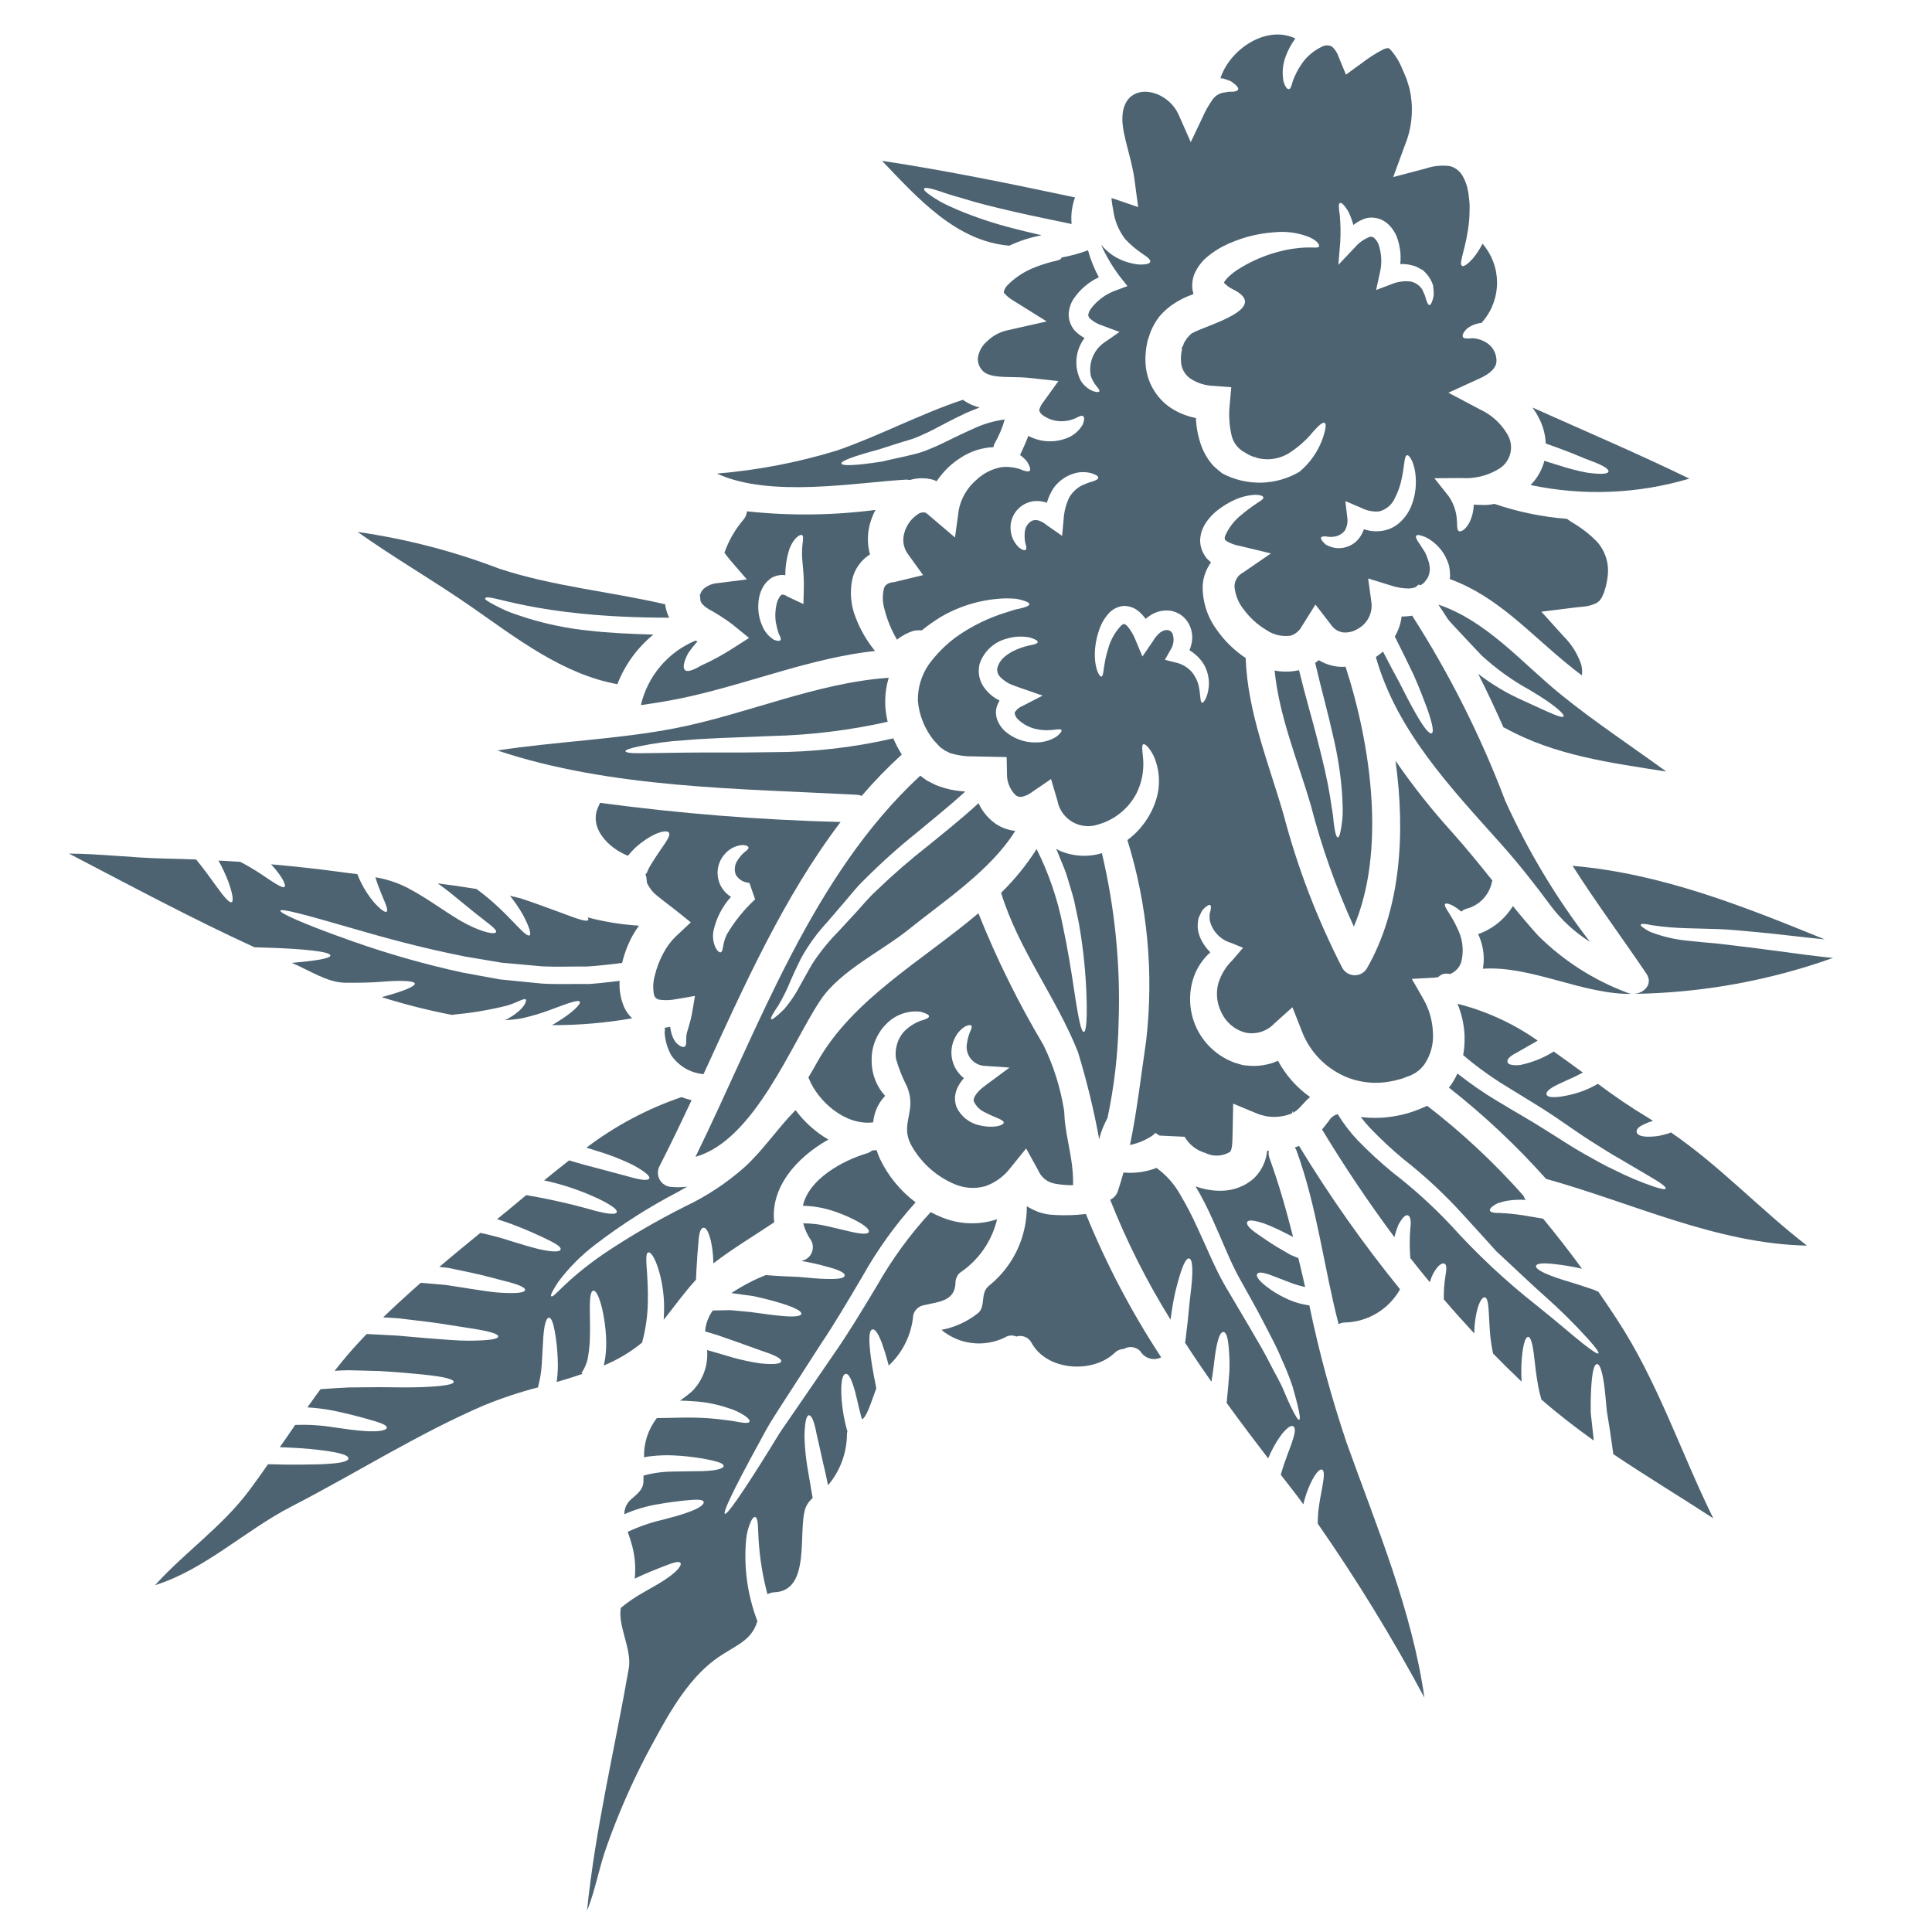
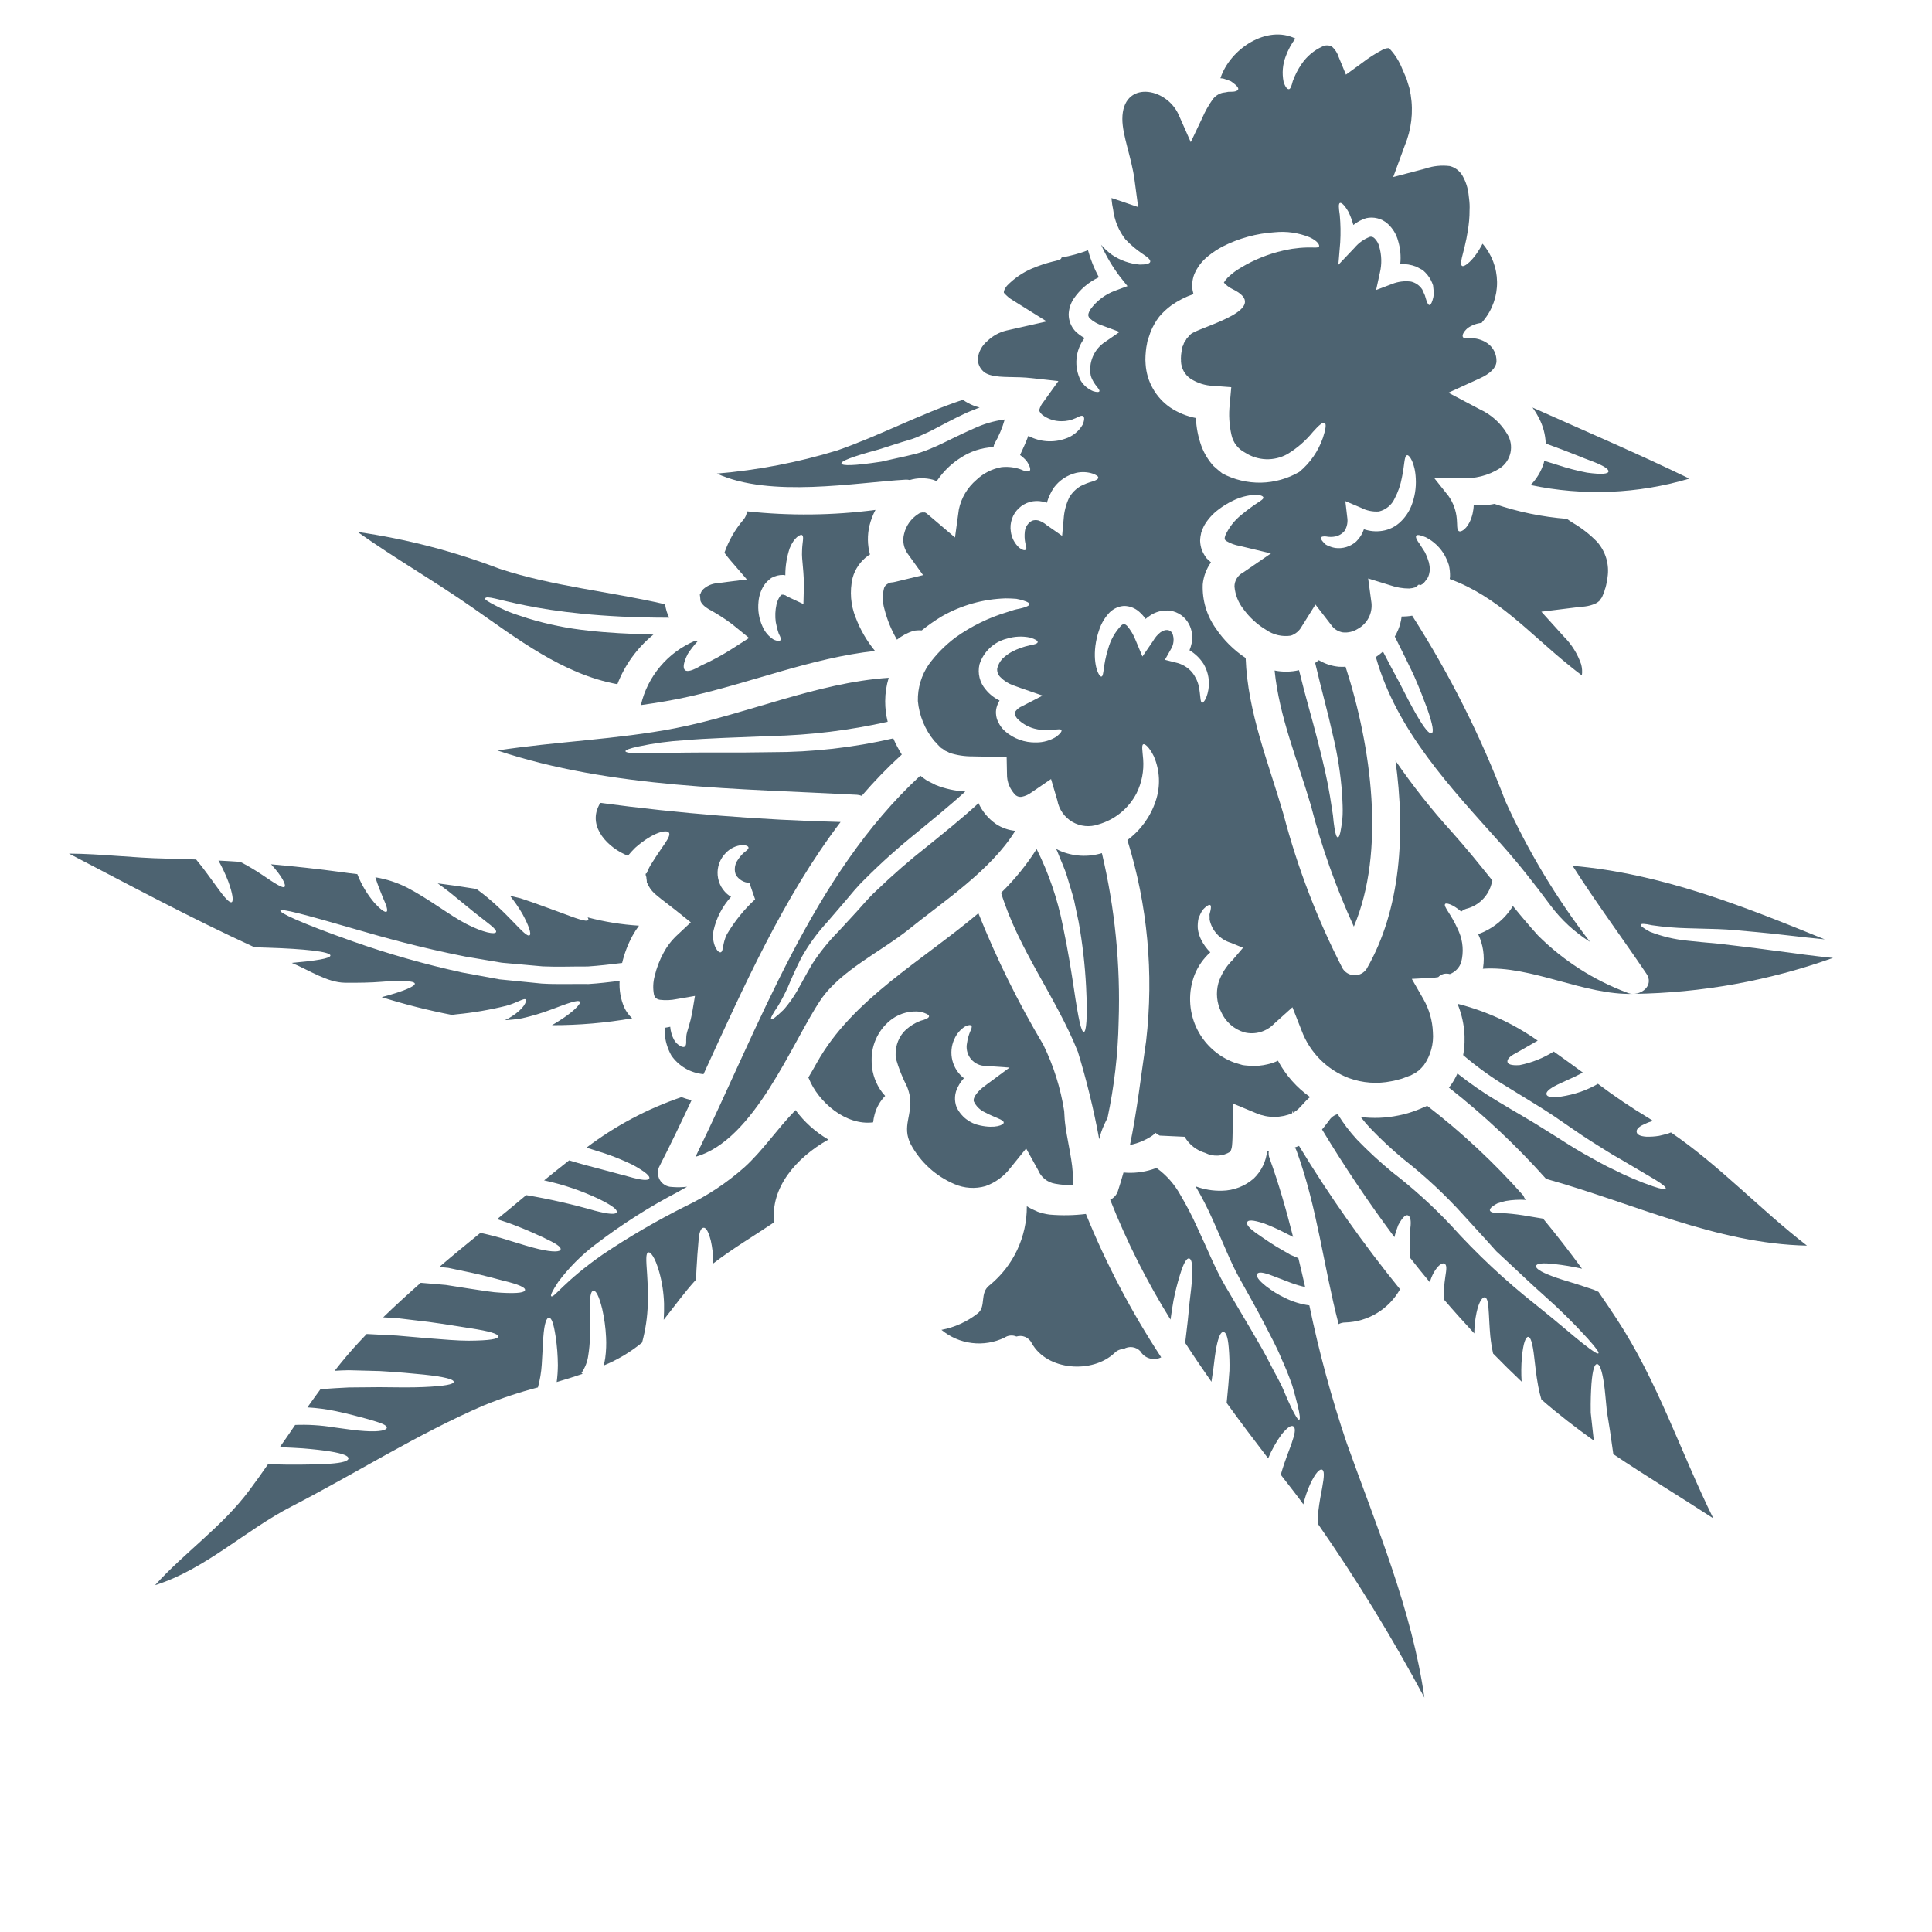
<svg xmlns="http://www.w3.org/2000/svg" fill="none" viewBox="0 0 56 56" height="56" width="56">
  <path fill="#4D6371" d="M23.783 28.988C24.359 28.13 25.557 27.571 26.339 26.94C27.325 26.142 28.715 25.235 29.427 24.083C29.229 24.063 29.038 23.996 28.871 23.886C28.65 23.733 28.474 23.524 28.363 23.28C27.858 23.747 27.356 24.142 26.905 24.51C26.381 24.92 25.879 25.356 25.4 25.818C25.18 26.018 25.003 26.238 24.825 26.432C24.639 26.632 24.465 26.822 24.303 26.998C24.018 27.285 23.764 27.601 23.543 27.94C23.367 28.242 23.222 28.515 23.096 28.737C22.988 28.921 22.863 29.095 22.724 29.257C22.486 29.488 22.375 29.566 22.351 29.542C22.327 29.518 22.392 29.39 22.564 29.139C22.665 28.966 22.757 28.789 22.839 28.607C22.935 28.376 23.059 28.095 23.226 27.763C23.437 27.385 23.693 27.034 23.987 26.717C24.142 26.538 24.305 26.348 24.481 26.142C24.657 25.936 24.841 25.701 25.065 25.487C25.547 25.004 26.056 24.548 26.59 24.121C27.027 23.756 27.505 23.376 27.98 22.942C27.687 22.927 27.398 22.864 27.125 22.755L26.871 22.627C26.807 22.586 26.739 22.531 26.675 22.483C23.542 25.378 22.017 29.733 20.16 33.53C21.871 33.052 22.949 30.228 23.783 28.988Z" />
  <path fill="#4D6371" d="M37.532 33.259C37.553 33.29 37.571 33.324 37.583 33.36C38.179 34.994 38.366 36.706 38.8 38.381C38.859 38.349 38.925 38.333 38.992 38.333C39.317 38.324 39.635 38.23 39.913 38.061C40.192 37.892 40.422 37.654 40.581 37.37C39.512 36.053 38.533 34.664 37.653 33.214C37.613 33.232 37.573 33.245 37.532 33.259Z" />
  <path fill="#4D6371" d="M26.397 33.164C26.676 33.684 27.125 34.093 27.668 34.323C27.951 34.445 28.267 34.465 28.563 34.381C28.848 34.28 29.098 34.099 29.282 33.859L29.743 33.289L30.092 33.92C30.133 34.02 30.199 34.109 30.284 34.177C30.369 34.245 30.47 34.291 30.577 34.309C30.751 34.341 30.927 34.356 31.104 34.353C31.108 34.105 31.09 33.857 31.05 33.611C30.995 33.262 30.924 32.94 30.887 32.672C30.864 32.517 30.851 32.361 30.846 32.205C30.742 31.539 30.539 30.893 30.243 30.287C29.517 29.066 28.886 27.79 28.359 26.471C26.721 27.857 24.701 28.963 23.674 30.809C23.599 30.942 23.518 31.087 23.43 31.233C23.435 31.241 23.439 31.249 23.443 31.257C23.721 31.948 24.521 32.633 25.308 32.532C25.316 32.454 25.331 32.377 25.352 32.301C25.406 32.099 25.511 31.915 25.657 31.765C25.6 31.704 25.549 31.639 25.504 31.569C25.343 31.316 25.259 31.021 25.265 30.721C25.262 30.488 25.316 30.259 25.421 30.051C25.526 29.843 25.679 29.664 25.868 29.528C26.104 29.364 26.392 29.291 26.678 29.325C26.841 29.369 26.929 29.413 26.929 29.457C26.929 29.501 26.841 29.548 26.678 29.589C26.495 29.66 26.33 29.77 26.194 29.911C26.103 30.017 26.036 30.141 25.998 30.275C25.959 30.409 25.95 30.55 25.97 30.688C26.05 30.968 26.158 31.239 26.292 31.498C26.33 31.594 26.358 31.694 26.376 31.796C26.451 32.32 26.136 32.645 26.397 33.164ZM27.661 30.123C27.724 29.971 27.833 29.842 27.972 29.754C28.068 29.706 28.128 29.703 28.155 29.73C28.182 29.757 28.159 29.818 28.118 29.906C28.075 30.011 28.046 30.12 28.03 30.232C28.014 30.307 28.014 30.385 28.03 30.46C28.046 30.535 28.078 30.606 28.123 30.669C28.168 30.731 28.226 30.783 28.293 30.822C28.359 30.86 28.433 30.884 28.51 30.893L29.262 30.944L28.631 31.411C28.581 31.449 28.53 31.486 28.479 31.526C28.282 31.689 28.201 31.842 28.225 31.92C28.291 32.063 28.406 32.178 28.55 32.242C28.852 32.404 29.096 32.452 29.093 32.54C29.093 32.608 28.842 32.717 28.411 32.622C28.265 32.594 28.127 32.532 28.009 32.441C27.89 32.351 27.795 32.234 27.73 32.1C27.692 32.002 27.675 31.898 27.682 31.793C27.689 31.689 27.72 31.587 27.77 31.496C27.815 31.407 27.872 31.325 27.94 31.252C27.774 31.122 27.656 30.941 27.605 30.736C27.554 30.532 27.573 30.316 27.659 30.123H27.661Z" />
  <path fill="#4D6371" d="M47.881 26.818C48.227 26.869 48.575 26.898 48.925 26.906C49.179 26.913 49.461 26.92 49.796 26.93C50.132 26.94 50.498 26.981 50.925 27.018C51.481 27.066 52.186 27.162 52.89 27.228C50.517 26.262 48.161 25.32 45.582 25.096C46.256 26.157 47.009 27.167 47.721 28.221C47.931 28.53 47.639 28.805 47.344 28.808C49.319 28.781 51.275 28.428 53.134 27.764H53.107C52.815 27.737 52.585 27.703 52.321 27.673C51.802 27.605 51.334 27.54 50.91 27.486C50.487 27.432 50.117 27.39 49.788 27.351C49.459 27.32 49.161 27.296 48.907 27.266C48.536 27.23 48.172 27.143 47.825 27.008C47.619 26.896 47.541 26.832 47.558 26.801C47.575 26.77 47.671 26.771 47.881 26.818Z" />
  <path fill="#4D6371" d="M19.566 21.109C17.889 21.434 16.115 21.492 14.417 21.753C17.716 22.855 21.448 22.855 24.837 23.037C24.885 23.04 24.932 23.05 24.977 23.068C25.34 22.645 25.728 22.245 26.139 21.87C26.045 21.72 25.962 21.564 25.892 21.402C24.737 21.669 23.555 21.803 22.37 21.802C21.309 21.822 20.488 21.805 19.864 21.815C19.24 21.826 18.81 21.829 18.532 21.832C18.255 21.836 18.133 21.808 18.129 21.775C18.126 21.741 18.241 21.693 18.513 21.636C18.953 21.542 19.399 21.482 19.848 21.456C20.479 21.398 21.306 21.378 22.353 21.334C23.489 21.308 24.62 21.17 25.73 20.921C25.681 20.725 25.657 20.525 25.658 20.324C25.658 20.094 25.693 19.866 25.76 19.646C23.661 19.788 21.627 20.71 19.566 21.109Z" />
  <path fill="#4D6371" d="M19.733 30.327C19.647 30.283 19.578 30.215 19.532 30.13C19.473 30.015 19.437 29.89 19.427 29.761C19.377 29.771 19.322 29.784 19.268 29.791C19.275 29.839 19.274 29.888 19.265 29.935C19.28 30.165 19.346 30.388 19.457 30.589C19.563 30.744 19.702 30.872 19.863 30.967C20.025 31.061 20.206 31.118 20.392 31.135C21.551 28.61 22.707 26.009 24.365 23.826C22.031 23.767 19.702 23.581 17.389 23.27C17.382 23.3 17.371 23.329 17.355 23.355C17.037 23.989 17.642 24.582 18.195 24.803C18.199 24.803 18.199 24.803 18.199 24.806C18.266 24.725 18.337 24.646 18.413 24.572C18.928 24.118 19.328 24.037 19.389 24.135C19.463 24.247 19.197 24.525 18.907 24.998C18.841 25.095 18.786 25.2 18.745 25.31C18.741 25.313 18.714 25.323 18.714 25.313L18.721 25.32C18.717 25.329 18.715 25.338 18.714 25.347V25.358L18.735 25.425C18.735 25.473 18.752 25.521 18.748 25.569C18.748 25.603 18.768 25.603 18.772 25.62C18.775 25.637 18.772 25.64 18.792 25.664C18.854 25.781 18.941 25.883 19.046 25.962C19.185 26.081 19.375 26.216 19.579 26.379L20.023 26.735L19.579 27.152C19.442 27.287 19.326 27.443 19.236 27.613C19.119 27.827 19.031 28.056 18.975 28.294C18.929 28.468 18.922 28.65 18.955 28.826C18.962 28.86 18.977 28.891 18.999 28.918C19.034 28.951 19.079 28.972 19.128 28.979C19.289 28.999 19.453 28.992 19.612 28.959L20.144 28.867L20.073 29.291C20.005 29.698 19.907 29.884 19.894 30.027C19.88 30.169 19.91 30.284 19.853 30.331C19.831 30.354 19.79 30.354 19.733 30.327ZM20.682 26.974C20.763 26.609 20.938 26.271 21.19 25.994C21.176 25.985 21.159 25.978 21.146 25.968C21.048 25.899 20.967 25.81 20.907 25.707C20.848 25.603 20.812 25.488 20.802 25.369C20.791 25.25 20.808 25.131 20.849 25.019C20.89 24.907 20.956 24.805 21.04 24.721C21.165 24.59 21.334 24.509 21.515 24.494C21.624 24.494 21.684 24.525 21.695 24.562C21.705 24.6 21.654 24.647 21.573 24.706C21.488 24.781 21.416 24.869 21.359 24.967C21.325 25.026 21.305 25.091 21.3 25.159C21.294 25.226 21.304 25.294 21.329 25.357C21.37 25.425 21.428 25.482 21.496 25.523C21.565 25.564 21.642 25.587 21.722 25.591L21.888 26.07H21.885C21.566 26.365 21.291 26.706 21.07 27.08C20.934 27.352 20.974 27.569 20.894 27.602C20.857 27.616 20.798 27.575 20.741 27.47C20.67 27.315 20.649 27.142 20.682 26.974ZM18.77 25.32H18.766C18.766 25.317 18.77 25.313 18.77 25.31V25.32Z" />
  <path fill="#4D6371" d="M48.355 32.855C48.259 32.882 48.169 32.906 48.088 32.923C47.964 32.943 47.84 32.951 47.715 32.947C47.532 32.933 47.453 32.886 47.44 32.815C47.427 32.744 47.477 32.671 47.647 32.591C47.732 32.549 47.82 32.515 47.911 32.489C47.874 32.465 47.84 32.441 47.803 32.418C47.29 32.11 46.794 31.775 46.317 31.415C46.159 31.507 45.992 31.584 45.819 31.645C45.635 31.708 45.445 31.754 45.253 31.784C44.965 31.825 44.846 31.791 44.826 31.723C44.806 31.656 44.89 31.564 45.144 31.439C45.273 31.377 45.439 31.303 45.646 31.208C45.717 31.174 45.798 31.133 45.88 31.089C45.602 30.886 45.321 30.679 45.036 30.479C44.733 30.67 44.397 30.803 44.046 30.873C43.799 30.889 43.704 30.845 43.694 30.777C43.684 30.708 43.751 30.62 43.938 30.526C44.077 30.444 44.277 30.334 44.571 30.163C43.868 29.668 43.08 29.306 42.246 29.095C42.346 29.336 42.41 29.589 42.438 29.848C42.464 30.093 42.455 30.34 42.41 30.583C42.811 30.924 43.239 31.233 43.689 31.505C44.184 31.814 44.648 32.085 45.055 32.359C45.462 32.634 45.794 32.875 46.112 33.075C46.431 33.275 46.705 33.454 46.953 33.59C47.441 33.881 47.783 34.075 47.997 34.207C48.211 34.339 48.295 34.417 48.282 34.451C48.268 34.484 48.153 34.468 47.912 34.386C47.525 34.253 47.148 34.093 46.783 33.907C46.519 33.788 46.231 33.62 45.895 33.433C45.56 33.246 45.197 32.999 44.793 32.751C44.4 32.497 43.935 32.24 43.427 31.931C43.015 31.686 42.62 31.413 42.244 31.116C42.193 31.23 42.132 31.339 42.061 31.442C42.041 31.472 42.017 31.496 41.996 31.523C43.011 32.321 43.954 33.206 44.813 34.17C47.335 34.872 49.755 36.051 52.376 36.105C51.02 35.058 49.847 33.79 48.433 32.824C48.406 32.835 48.379 32.845 48.355 32.855Z" />
-   <path fill="#4D6371" d="M44.166 20.314C43.696 20.108 43.254 19.846 42.847 19.534C43.105 20.042 43.345 20.558 43.579 21.083C43.596 21.088 43.612 21.095 43.627 21.103C45.071 21.903 46.688 22.11 48.298 22.364C47.281 21.622 46.234 20.934 45.258 20.144C44.112 19.218 43.115 18.009 41.691 17.524C41.783 17.663 41.878 17.802 41.966 17.944C42.007 17.995 42.051 18.046 42.095 18.093C42.403 18.425 42.685 18.724 42.939 18.992C43.362 19.383 43.831 19.721 44.336 19.998C45.109 20.453 45.359 20.717 45.319 20.765C45.274 20.829 44.976 20.686 44.166 20.314Z" />
-   <path fill="#4D6371" d="M46 13.7C45.714 13.645 45.432 13.571 45.156 13.48L44.759 13.357C44.757 13.377 44.754 13.396 44.749 13.415C44.675 13.658 44.543 13.879 44.365 14.059C45.891 14.382 47.472 14.318 48.967 13.873C47.481 13.151 45.943 12.496 44.418 11.812C44.489 11.907 44.551 12.008 44.604 12.114C44.726 12.343 44.794 12.597 44.804 12.856C44.987 12.92 45.157 12.981 45.309 13.039C45.645 13.161 45.899 13.283 46.096 13.351C46.486 13.494 46.632 13.598 46.623 13.666C46.615 13.734 46.444 13.761 46 13.7Z" />
+   <path fill="#4D6371" d="M46 13.7C45.714 13.645 45.432 13.571 45.156 13.48L44.759 13.357C44.757 13.377 44.754 13.396 44.749 13.415C44.675 13.658 44.543 13.879 44.365 14.059C45.891 14.382 47.472 14.318 48.967 13.873C47.481 13.151 45.943 12.496 44.418 11.812C44.489 11.907 44.551 12.008 44.604 12.114C44.726 12.343 44.794 12.597 44.804 12.856C45.645 13.161 45.899 13.283 46.096 13.351C46.486 13.494 46.632 13.598 46.623 13.666C46.615 13.734 46.444 13.761 46 13.7Z" />
  <path fill="#4D6371" d="M41.037 20.683C40.908 20.459 40.752 20.161 40.557 19.774C40.419 19.52 40.259 19.222 40.086 18.886C40.022 18.943 39.955 18.995 39.883 19.042L39.882 19.045L39.88 19.046C40.49 21.195 42.046 22.825 43.496 24.449C44.015 25.029 44.483 25.625 44.944 26.248C45.257 26.666 45.644 27.022 46.086 27.3C45.113 26.039 44.29 24.669 43.633 23.218C42.921 21.338 42.016 19.538 40.932 17.845C40.831 17.863 40.729 17.871 40.627 17.869C40.611 18.003 40.577 18.134 40.525 18.259C40.498 18.325 40.466 18.389 40.429 18.45C40.646 18.881 40.829 19.254 40.978 19.569C41.155 19.969 41.273 20.288 41.365 20.532C41.538 21.023 41.562 21.227 41.497 21.254C41.432 21.281 41.295 21.134 41.037 20.683Z" />
  <path fill="#4D6371" d="M42.98 28.079C44.4 27.983 45.901 28.846 47.338 28.808C47.276 28.809 47.215 28.797 47.159 28.771C46.192 28.409 45.313 27.845 44.581 27.117C44.33 26.839 44.089 26.554 43.852 26.262C43.619 26.641 43.264 26.928 42.845 27.077C42.988 27.377 43.038 27.712 42.989 28.04C42.984 28.052 42.981 28.066 42.98 28.079Z" />
  <path fill="#4D6371" d="M34.21 10.11V10.114L34.214 10.11H34.21Z" />
  <path fill="#4D6371" d="M38.776 24.272C38.742 24.269 38.708 24.184 38.68 23.994C38.663 23.898 38.65 23.777 38.636 23.625C38.612 23.476 38.585 23.296 38.551 23.082C38.483 22.658 38.36 22.106 38.175 21.398C38.036 20.845 37.84 20.199 37.653 19.425C37.42 19.479 37.179 19.482 36.945 19.435C37.08 20.781 37.612 22.035 37.995 23.34C38.306 24.547 38.723 25.724 39.242 26.858C40.171 24.675 39.75 21.634 39.002 19.326C38.937 19.33 38.871 19.33 38.806 19.326C38.6 19.307 38.402 19.241 38.226 19.135C38.192 19.162 38.158 19.189 38.121 19.216C38.307 20.009 38.501 20.697 38.629 21.287C38.77 21.864 38.862 22.451 38.904 23.043C38.914 23.267 38.924 23.456 38.917 23.618C38.91 23.78 38.89 23.903 38.873 24.002C38.844 24.195 38.81 24.276 38.776 24.272Z" />
  <path fill="#4D6371" d="M30.502 7.585C30.301 7.636 30.104 7.702 29.913 7.783C29.641 7.9 29.394 8.069 29.188 8.282C29.092 8.397 29.086 8.492 29.106 8.495C29.178 8.577 29.261 8.647 29.354 8.702L30.339 9.317L29.17 9.581C28.961 9.632 28.771 9.737 28.617 9.887C28.465 10.013 28.367 10.192 28.342 10.388C28.339 10.512 28.382 10.634 28.465 10.727C28.476 10.738 28.488 10.749 28.498 10.761C28.517 10.779 28.538 10.795 28.559 10.809C28.612 10.84 28.669 10.863 28.729 10.877C29.021 10.958 29.448 10.907 29.908 10.961L30.678 11.046L30.24 11.656C30.189 11.717 30.151 11.787 30.129 11.864C30.112 11.897 30.136 11.959 30.21 12.023C30.369 12.145 30.563 12.21 30.763 12.209C30.907 12.211 31.049 12.181 31.179 12.121C31.271 12.073 31.346 12.036 31.39 12.06C31.434 12.084 31.441 12.162 31.383 12.307C31.27 12.504 31.087 12.65 30.871 12.718C30.701 12.777 30.52 12.801 30.34 12.788C30.16 12.775 29.984 12.726 29.824 12.643C29.817 12.639 29.813 12.633 29.807 12.633C29.739 12.819 29.651 13.006 29.567 13.189C29.637 13.24 29.702 13.299 29.759 13.365C29.86 13.521 29.881 13.616 29.844 13.649C29.806 13.683 29.705 13.66 29.572 13.601C29.397 13.542 29.211 13.521 29.027 13.541C28.754 13.59 28.502 13.719 28.301 13.91C28.042 14.131 27.863 14.431 27.793 14.764L27.681 15.579L26.949 14.956C26.881 14.899 26.827 14.844 26.786 14.854C26.755 14.85 26.723 14.852 26.693 14.861C26.663 14.869 26.634 14.883 26.61 14.902C26.407 15.033 26.262 15.237 26.206 15.472C26.18 15.569 26.175 15.671 26.193 15.771C26.21 15.87 26.25 15.965 26.308 16.047L26.756 16.67L25.962 16.862C25.914 16.875 25.864 16.883 25.813 16.886C25.786 16.906 25.742 16.909 25.722 16.927C25.677 16.953 25.643 16.993 25.626 17.042C25.573 17.243 25.577 17.455 25.636 17.655C25.715 17.966 25.837 18.264 25.999 18.54C26.141 18.428 26.301 18.342 26.473 18.286C26.554 18.27 26.636 18.266 26.717 18.272C26.903 18.122 27.099 17.985 27.304 17.862C27.868 17.541 28.502 17.363 29.151 17.344C29.27 17.344 29.371 17.35 29.46 17.357C29.529 17.37 29.599 17.387 29.666 17.408C29.778 17.442 29.836 17.475 29.836 17.513C29.836 17.55 29.775 17.581 29.663 17.614C29.605 17.632 29.538 17.645 29.456 17.662C29.375 17.68 29.293 17.713 29.198 17.741C28.661 17.901 28.153 18.15 27.697 18.476C27.403 18.697 27.142 18.959 26.924 19.256C26.708 19.568 26.596 19.941 26.605 20.32C26.644 20.744 26.81 21.147 27.08 21.476C27.094 21.479 27.271 21.696 27.307 21.696C27.341 21.713 27.361 21.741 27.398 21.761C27.441 21.777 27.482 21.797 27.521 21.822C27.736 21.891 27.962 21.926 28.188 21.924L28.679 21.934L29.178 21.944L29.188 22.429C29.185 22.545 29.206 22.66 29.25 22.767C29.294 22.874 29.359 22.971 29.442 23.052C29.467 23.07 29.494 23.084 29.524 23.092C29.554 23.099 29.585 23.101 29.615 23.096C29.714 23.076 29.808 23.034 29.89 22.974L30.465 22.581L30.648 23.201C30.671 23.33 30.722 23.452 30.797 23.56C30.872 23.667 30.969 23.757 31.082 23.823C31.195 23.889 31.322 23.93 31.452 23.942C31.582 23.955 31.714 23.939 31.838 23.896C32.073 23.829 32.293 23.714 32.483 23.559C32.673 23.404 32.83 23.212 32.943 22.994C33.095 22.688 33.161 22.346 33.135 22.005C33.114 21.75 33.084 21.601 33.138 21.573C33.182 21.55 33.31 21.651 33.443 21.919C33.622 22.33 33.642 22.793 33.498 23.218C33.348 23.671 33.061 24.066 32.678 24.35C33.263 26.232 33.447 28.216 33.221 30.174C33.077 31.147 32.96 32.187 32.753 33.188C32.873 33.163 32.99 33.127 33.102 33.079C33.194 33.04 33.282 32.994 33.367 32.94C33.401 32.918 33.433 32.893 33.462 32.866C33.479 32.852 33.479 32.845 33.489 32.838C33.49 32.838 33.49 32.838 33.491 32.838C33.491 32.838 33.492 32.838 33.492 32.837C33.492 32.837 33.493 32.837 33.493 32.836C33.493 32.836 33.493 32.835 33.493 32.835L33.496 32.838C33.532 32.87 33.572 32.897 33.615 32.916L34.337 32.95C34.468 33.177 34.682 33.345 34.934 33.418C35.047 33.475 35.174 33.502 35.301 33.496C35.428 33.49 35.551 33.452 35.659 33.384C35.687 33.331 35.704 33.274 35.71 33.215C35.724 33.09 35.727 32.923 35.73 32.735L35.744 31.989L36.422 32.271C36.586 32.34 36.763 32.375 36.941 32.374C37.119 32.373 37.295 32.337 37.459 32.267L37.455 32.264V32.257C37.469 32.251 37.432 32.22 37.479 32.22V32.241L37.472 32.257C37.481 32.253 37.488 32.249 37.496 32.244L37.571 32.196C37.619 32.159 37.611 32.152 37.642 32.135C37.717 32.054 37.795 31.976 37.866 31.895C37.9 31.861 37.936 31.829 37.974 31.799C37.586 31.525 37.267 31.164 37.042 30.745C36.945 30.792 36.842 30.827 36.737 30.85C36.578 30.888 36.415 30.903 36.252 30.894C36.171 30.887 36.09 30.884 36.013 30.87L35.785 30.802C35.54 30.713 35.315 30.575 35.124 30.398C34.932 30.221 34.778 30.007 34.67 29.77C34.563 29.532 34.503 29.275 34.496 29.015C34.488 28.754 34.533 28.494 34.627 28.251C34.727 28.003 34.883 27.782 35.081 27.603C34.977 27.501 34.89 27.383 34.824 27.254C34.767 27.146 34.731 27.029 34.718 26.908C34.712 26.808 34.72 26.708 34.742 26.61C34.773 26.534 34.808 26.461 34.847 26.39C34.879 26.353 34.913 26.319 34.949 26.288C35.01 26.237 35.054 26.22 35.078 26.234C35.102 26.247 35.105 26.294 35.091 26.373C35.081 26.41 35.071 26.454 35.058 26.508C35.062 26.558 35.063 26.608 35.061 26.657C35.093 26.815 35.168 26.96 35.277 27.078C35.385 27.196 35.524 27.283 35.678 27.328L36.03 27.472L35.729 27.825C35.537 28.011 35.395 28.242 35.315 28.496C35.239 28.776 35.268 29.073 35.397 29.334C35.459 29.474 35.552 29.6 35.668 29.702C35.783 29.803 35.92 29.879 36.068 29.923C36.222 29.961 36.383 29.958 36.536 29.913C36.688 29.868 36.826 29.784 36.935 29.669L37.462 29.195L37.727 29.869C37.844 30.184 38.027 30.47 38.264 30.708C38.501 30.946 38.786 31.13 39.1 31.249C39.494 31.392 39.92 31.424 40.33 31.34C40.432 31.326 40.531 31.289 40.632 31.266C40.683 31.252 40.728 31.228 40.776 31.212L40.85 31.184L40.884 31.174L40.898 31.167L41.042 31.089C41.064 31.069 41.089 31.05 41.116 31.035C41.173 30.986 41.225 30.931 41.272 30.873C41.469 30.594 41.561 30.254 41.533 29.914C41.519 29.582 41.427 29.259 41.264 28.97L40.922 28.373L41.569 28.339C41.613 28.336 41.647 28.326 41.688 28.322C41.726 28.282 41.774 28.252 41.826 28.235C41.879 28.219 41.935 28.216 41.99 28.226C42.002 28.23 42.014 28.233 42.027 28.233C42.104 28.204 42.174 28.157 42.231 28.096C42.288 28.036 42.331 27.963 42.355 27.884C42.428 27.596 42.406 27.291 42.291 27.016C42.28 26.987 42.268 26.959 42.254 26.932C42.057 26.488 41.83 26.271 41.888 26.203C41.911 26.162 42.105 26.206 42.355 26.423C42.398 26.387 42.446 26.359 42.499 26.342C42.682 26.297 42.849 26.201 42.98 26.065C43.112 25.93 43.202 25.76 43.242 25.575C43.246 25.558 43.251 25.541 43.258 25.524C42.875 25.045 42.489 24.569 42.079 24.111C41.49 23.461 40.946 22.772 40.449 22.05C40.741 24.151 40.605 26.358 39.618 28.073C39.581 28.133 39.529 28.183 39.467 28.217C39.405 28.251 39.335 28.269 39.264 28.268C39.193 28.267 39.124 28.248 39.062 28.213C39.001 28.178 38.95 28.127 38.913 28.066C38.185 26.651 37.613 25.161 37.208 23.622C36.771 22.11 36.164 20.653 36.106 19.073C35.763 18.845 35.468 18.552 35.238 18.21C34.976 17.84 34.844 17.393 34.862 16.939C34.884 16.708 34.967 16.488 35.101 16.299C35.056 16.262 35.013 16.222 34.972 16.18C34.917 16.107 34.872 16.027 34.837 15.943C34.806 15.856 34.789 15.766 34.786 15.675C34.788 15.594 34.8 15.513 34.819 15.435C34.841 15.369 34.867 15.305 34.898 15.243C35.003 15.058 35.147 14.896 35.318 14.769C35.447 14.67 35.585 14.585 35.732 14.515C35.934 14.414 36.154 14.355 36.379 14.342C36.532 14.342 36.606 14.376 36.619 14.416C36.632 14.457 36.557 14.508 36.439 14.582C36.283 14.686 36.133 14.798 35.988 14.918C35.784 15.079 35.621 15.287 35.514 15.525L35.497 15.596C35.502 15.61 35.504 15.625 35.503 15.64C35.517 15.647 35.514 15.653 35.52 15.66C35.534 15.664 35.53 15.67 35.544 15.68C35.665 15.752 35.798 15.801 35.937 15.824L36.839 16.041L36.029 16.597C35.955 16.635 35.892 16.693 35.849 16.764C35.805 16.835 35.782 16.917 35.782 17C35.803 17.241 35.894 17.469 36.044 17.658C36.221 17.9 36.444 18.104 36.701 18.258C36.91 18.403 37.166 18.462 37.417 18.424C37.552 18.378 37.665 18.283 37.732 18.157L38.129 17.523L38.579 18.106C38.618 18.165 38.669 18.216 38.728 18.255C38.788 18.293 38.855 18.319 38.925 18.33C39.077 18.345 39.229 18.309 39.357 18.227C39.49 18.155 39.598 18.045 39.669 17.911C39.739 17.778 39.769 17.626 39.753 17.475L39.657 16.767L40.305 16.967C40.478 17.027 40.66 17.058 40.844 17.058C40.905 17.055 40.965 17.043 41.023 17.024L41.13 16.939C41.137 16.949 41.147 16.959 41.154 16.969C41.181 16.958 41.207 16.944 41.232 16.928C41.261 16.906 41.287 16.88 41.309 16.85C41.325 16.823 41.344 16.798 41.367 16.776C41.392 16.736 41.41 16.693 41.422 16.647C41.437 16.592 41.444 16.535 41.445 16.477C41.44 16.419 41.43 16.362 41.418 16.305C41.387 16.2 41.348 16.098 41.299 16C41.242 15.919 41.198 15.837 41.156 15.776C41.064 15.654 41.023 15.566 41.051 15.528C41.078 15.491 41.166 15.505 41.325 15.572C41.562 15.691 41.757 15.88 41.884 16.112C41.929 16.197 41.967 16.287 41.996 16.379C42.022 16.491 42.033 16.605 42.03 16.719C42.027 16.739 42.023 16.762 42.02 16.783C43.407 17.284 44.332 18.359 45.467 19.275C45.593 19.38 45.722 19.479 45.851 19.577C45.866 19.47 45.859 19.362 45.831 19.258C45.729 18.957 45.559 18.683 45.335 18.458L44.677 17.73L45.687 17.605C45.772 17.595 45.863 17.591 45.944 17.578C46.048 17.565 46.15 17.537 46.246 17.493C46.278 17.481 46.306 17.462 46.331 17.439C46.36 17.419 46.383 17.392 46.398 17.361C46.428 17.326 46.449 17.286 46.463 17.242C46.489 17.195 46.507 17.143 46.517 17.09L46.544 17.009C46.544 17.001 46.551 16.971 46.551 16.978L46.561 16.93C46.572 16.866 46.595 16.774 46.595 16.733C46.623 16.551 46.611 16.364 46.559 16.186C46.507 16.009 46.416 15.845 46.294 15.706C46.083 15.489 45.843 15.302 45.582 15.15C45.517 15.11 45.466 15.073 45.419 15.039C44.703 14.983 43.997 14.838 43.317 14.605C43.222 14.626 43.124 14.637 43.026 14.638C42.92 14.635 42.816 14.635 42.717 14.628C42.713 14.803 42.673 14.975 42.598 15.133C42.477 15.373 42.324 15.432 42.28 15.391C42.222 15.343 42.243 15.225 42.226 15.042C42.207 14.803 42.124 14.573 41.986 14.377L41.576 13.862L42.345 13.856C42.742 13.886 43.138 13.787 43.474 13.574C43.632 13.469 43.742 13.306 43.782 13.121C43.822 12.935 43.788 12.742 43.688 12.581C43.502 12.265 43.222 12.014 42.888 11.862L41.983 11.383L42.881 10.973C43.203 10.829 43.366 10.658 43.376 10.478C43.38 10.377 43.358 10.276 43.314 10.185C43.27 10.094 43.204 10.015 43.122 9.956C42.993 9.865 42.841 9.813 42.684 9.803C42.535 9.817 42.43 9.82 42.403 9.769C42.376 9.719 42.413 9.626 42.538 9.512C42.658 9.426 42.799 9.374 42.946 9.359C42.962 9.335 42.98 9.312 43 9.291C43.259 8.977 43.398 8.581 43.393 8.173C43.388 7.765 43.239 7.373 42.972 7.064C42.718 7.559 42.43 7.759 42.376 7.705C42.267 7.631 42.508 7.186 42.583 6.397C42.592 6.295 42.597 6.193 42.596 6.091C42.602 5.984 42.597 5.876 42.583 5.769C42.574 5.659 42.557 5.549 42.532 5.441C42.505 5.337 42.467 5.237 42.417 5.142C42.379 5.062 42.325 4.991 42.257 4.934C42.189 4.877 42.109 4.836 42.023 4.814C41.783 4.784 41.54 4.809 41.311 4.888L40.383 5.132L40.715 4.227C40.91 3.76 40.971 3.248 40.89 2.748L40.853 2.556L40.799 2.383L40.775 2.299L40.731 2.194L40.64 1.984C40.561 1.785 40.447 1.601 40.305 1.442C40.257 1.401 40.261 1.401 40.244 1.394C40.181 1.397 40.119 1.416 40.064 1.448C39.861 1.555 39.667 1.68 39.484 1.821L39.013 2.163L38.803 1.654C38.767 1.539 38.701 1.435 38.611 1.353C38.569 1.329 38.522 1.316 38.473 1.315C38.425 1.313 38.377 1.324 38.333 1.346C38.088 1.457 37.878 1.633 37.727 1.856C37.621 2.01 37.536 2.176 37.472 2.351C37.435 2.495 37.404 2.585 37.357 2.585C37.309 2.585 37.252 2.52 37.205 2.368C37.156 2.121 37.178 1.865 37.269 1.629C37.336 1.446 37.429 1.273 37.547 1.117C36.723 0.714 35.655 1.412 35.374 2.268C35.401 2.271 35.428 2.271 35.452 2.275C35.529 2.298 35.605 2.325 35.679 2.356C35.725 2.387 35.77 2.421 35.812 2.458C35.879 2.519 35.903 2.563 35.886 2.597C35.869 2.631 35.818 2.651 35.742 2.658C35.701 2.661 35.654 2.661 35.603 2.661C35.552 2.671 35.498 2.682 35.441 2.688C35.321 2.717 35.216 2.788 35.145 2.888C35.028 3.055 34.928 3.233 34.847 3.421L34.515 4.12L34.166 3.331C33.807 2.516 32.532 2.317 32.532 3.449C32.532 3.929 32.797 4.555 32.885 5.216L32.99 6.002L32.275 5.758C32.256 5.751 32.236 5.746 32.217 5.741C32.216 5.755 32.217 5.768 32.22 5.782C32.229 5.878 32.243 5.975 32.264 6.069C32.302 6.386 32.425 6.686 32.62 6.937C32.772 7.098 32.942 7.241 33.126 7.364C33.278 7.462 33.356 7.537 33.339 7.591C33.322 7.645 33.217 7.669 33.037 7.669C32.75 7.646 32.473 7.549 32.234 7.388C32.116 7.303 32.009 7.204 31.915 7.093C32.06 7.419 32.242 7.727 32.457 8.012L32.681 8.293L32.325 8.425C32.037 8.53 31.787 8.719 31.607 8.967C31.575 9.016 31.553 9.07 31.542 9.127C31.546 9.163 31.56 9.197 31.583 9.225C31.691 9.323 31.82 9.396 31.959 9.439L32.451 9.622L32.044 9.903C31.882 10.006 31.754 10.155 31.678 10.332C31.602 10.509 31.58 10.704 31.617 10.893C31.701 11.164 31.902 11.286 31.864 11.344C31.851 11.371 31.793 11.371 31.688 11.34C31.537 11.278 31.41 11.171 31.325 11.032C31.226 10.836 31.183 10.617 31.203 10.398C31.223 10.18 31.304 9.971 31.437 9.797C31.334 9.743 31.24 9.673 31.159 9.59C31.042 9.459 30.977 9.29 30.976 9.115C30.981 8.956 31.029 8.802 31.115 8.668C31.299 8.394 31.553 8.176 31.851 8.037C31.717 7.789 31.611 7.526 31.536 7.254C31.287 7.348 31.03 7.418 30.769 7.464C30.763 7.534 30.651 7.548 30.502 7.585ZM30.624 21.351C30.447 21.462 30.243 21.521 30.034 21.52C29.703 21.529 29.381 21.412 29.132 21.195C29.047 21.119 28.979 21.027 28.932 20.924C28.901 20.864 28.882 20.799 28.874 20.732C28.863 20.659 28.866 20.584 28.885 20.512C28.904 20.439 28.933 20.369 28.973 20.305C28.818 20.23 28.681 20.123 28.573 19.989C28.487 19.891 28.426 19.774 28.394 19.647C28.362 19.52 28.361 19.388 28.39 19.26C28.447 19.078 28.55 18.914 28.689 18.783C28.828 18.652 28.998 18.558 29.183 18.512C29.403 18.444 29.636 18.433 29.861 18.481C30.005 18.525 30.078 18.569 30.078 18.61C30.078 18.651 29.993 18.681 29.847 18.706C29.669 18.743 29.497 18.805 29.335 18.889C29.234 18.943 29.14 19.012 29.058 19.092C28.984 19.172 28.931 19.268 28.905 19.374C28.9 19.421 28.906 19.469 28.922 19.514C28.939 19.558 28.966 19.599 29.001 19.631C29.102 19.734 29.225 19.812 29.36 19.861C29.435 19.889 29.504 19.912 29.577 19.94L30.221 20.163L29.628 20.468C29.542 20.503 29.469 20.564 29.418 20.641C29.401 20.668 29.418 20.75 29.489 20.833C29.645 20.991 29.846 21.098 30.064 21.138C30.458 21.219 30.722 21.09 30.766 21.162C30.783 21.195 30.739 21.256 30.624 21.351ZM38.847 7.026C38.863 6.761 38.858 6.496 38.834 6.232C38.803 6.029 38.793 5.9 38.84 5.883C38.888 5.867 38.976 5.951 39.084 6.137C39.144 6.261 39.192 6.389 39.228 6.521C39.338 6.433 39.463 6.366 39.598 6.324C39.707 6.299 39.82 6.301 39.929 6.329C40.037 6.356 40.137 6.409 40.221 6.484C40.367 6.615 40.472 6.786 40.523 6.975C40.59 7.195 40.612 7.425 40.587 7.653C40.744 7.647 40.901 7.672 41.048 7.728C41.116 7.762 41.177 7.795 41.24 7.829C41.291 7.873 41.337 7.921 41.379 7.973C41.45 8.062 41.503 8.163 41.538 8.271C41.552 8.367 41.555 8.455 41.559 8.529C41.553 8.589 41.541 8.649 41.521 8.706C41.491 8.802 41.46 8.844 41.43 8.841C41.4 8.838 41.372 8.787 41.345 8.706C41.328 8.665 41.321 8.614 41.301 8.562C41.281 8.51 41.25 8.454 41.226 8.393C41.152 8.277 41.035 8.194 40.901 8.162C40.712 8.137 40.521 8.161 40.345 8.233L39.887 8.406L39.996 7.908C40.056 7.659 40.05 7.398 39.979 7.152C39.958 7.062 39.912 6.979 39.847 6.913C39.83 6.894 39.81 6.88 39.787 6.871C39.764 6.862 39.739 6.859 39.714 6.862C39.539 6.927 39.384 7.037 39.264 7.18L38.793 7.676L38.847 7.026ZM38.708 15.549C38.816 15.526 38.912 15.466 38.98 15.379C39.048 15.261 39.073 15.123 39.05 14.989L38.996 14.525L39.447 14.716C39.608 14.801 39.789 14.838 39.969 14.825C40.07 14.801 40.163 14.754 40.242 14.688C40.322 14.623 40.385 14.539 40.427 14.445C40.526 14.257 40.596 14.055 40.634 13.845C40.715 13.473 40.698 13.218 40.783 13.195C40.847 13.174 41.017 13.418 41.037 13.872C41.052 14.146 41.007 14.419 40.905 14.672C40.837 14.837 40.737 14.986 40.61 15.11C40.462 15.259 40.269 15.357 40.061 15.387C39.884 15.414 39.703 15.398 39.534 15.34C39.489 15.475 39.412 15.597 39.31 15.696C39.228 15.769 39.131 15.824 39.025 15.856C38.92 15.888 38.809 15.897 38.7 15.882C38.62 15.868 38.542 15.842 38.469 15.807C38.405 15.78 38.388 15.74 38.354 15.711C38.299 15.651 38.279 15.607 38.293 15.579C38.306 15.552 38.357 15.542 38.436 15.549C38.526 15.567 38.619 15.567 38.708 15.549ZM33.203 10.303C33.21 10.226 33.217 10.111 33.227 10.064L33.244 9.976L33.251 9.932L33.261 9.884L33.271 9.853L33.352 9.614C33.416 9.459 33.499 9.313 33.6 9.18C33.703 9.058 33.82 8.949 33.949 8.854C34.147 8.714 34.364 8.603 34.593 8.525C34.583 8.488 34.573 8.444 34.566 8.403C34.544 8.25 34.562 8.094 34.617 7.949C34.704 7.745 34.84 7.566 35.014 7.427C35.145 7.32 35.287 7.226 35.437 7.146C35.907 6.907 36.42 6.766 36.946 6.732C37.289 6.697 37.636 6.746 37.956 6.876C38.195 6.984 38.251 7.1 38.234 7.144C38.21 7.195 38.071 7.168 37.884 7.174C37.596 7.182 37.311 7.225 37.033 7.303C36.611 7.417 36.21 7.597 35.844 7.835C35.75 7.9 35.662 7.973 35.58 8.052C35.539 8.094 35.503 8.141 35.474 8.191C35.542 8.267 35.623 8.329 35.714 8.374C36.89 8.937 34.941 9.432 34.558 9.656C34.486 9.696 34.456 9.761 34.399 9.808C34.375 9.872 34.314 9.916 34.303 9.991C34.289 10.026 34.271 10.058 34.248 10.087C34.254 10.091 34.259 10.097 34.262 10.104L34.255 10.148L34.241 10.236C34.234 10.277 34.231 10.317 34.231 10.358C34.225 10.389 34.235 10.436 34.231 10.473C34.235 10.573 34.262 10.67 34.309 10.757C34.357 10.844 34.424 10.919 34.506 10.975C34.705 11.105 34.936 11.177 35.174 11.185L35.689 11.223L35.645 11.717C35.611 12.016 35.629 12.319 35.696 12.612C35.72 12.72 35.767 12.821 35.834 12.908C35.902 12.995 35.987 13.067 36.085 13.117C36.267 13.236 36.478 13.303 36.695 13.311C36.912 13.319 37.127 13.267 37.316 13.162C37.599 12.991 37.85 12.773 38.058 12.517C38.228 12.326 38.34 12.23 38.394 12.257C38.448 12.283 38.431 12.433 38.346 12.688C38.213 13.075 37.976 13.418 37.661 13.679C37.323 13.875 36.941 13.982 36.551 13.99C36.161 13.997 35.775 13.906 35.43 13.723C35.346 13.656 35.258 13.584 35.173 13.506C35.019 13.335 34.899 13.136 34.82 12.92C34.728 12.662 34.675 12.391 34.664 12.117C34.398 12.066 34.144 11.962 33.918 11.811C33.712 11.669 33.541 11.482 33.418 11.264C33.294 11.047 33.222 10.804 33.206 10.554C33.199 10.471 33.197 10.387 33.203 10.303ZM36.373 13.227L36.376 13.238C36.387 13.241 36.398 13.243 36.41 13.244L36.407 13.251L36.393 13.248L36.376 13.241V13.238C36.359 13.232 36.369 13.229 36.373 13.225V13.227ZM32.173 17.742C32.283 17.637 32.427 17.573 32.58 17.563C32.742 17.564 32.899 17.624 33.02 17.732C33.09 17.794 33.153 17.863 33.206 17.939C33.237 17.915 33.268 17.888 33.302 17.865C33.481 17.732 33.705 17.673 33.925 17.702C34.037 17.72 34.144 17.764 34.236 17.829C34.328 17.895 34.404 17.981 34.458 18.081C34.552 18.255 34.581 18.457 34.539 18.651C34.525 18.718 34.504 18.784 34.478 18.848C34.644 18.947 34.785 19.084 34.888 19.247C34.999 19.437 35.052 19.655 35.04 19.875C35.01 20.224 34.881 20.38 34.844 20.37C34.783 20.352 34.803 20.166 34.748 19.895C34.715 19.744 34.646 19.602 34.548 19.481C34.425 19.34 34.258 19.242 34.074 19.203L33.765 19.125L33.931 18.831C33.977 18.761 34.006 18.68 34.014 18.597C34.023 18.513 34.011 18.429 33.979 18.351C33.914 18.25 33.793 18.222 33.636 18.328C33.549 18.396 33.477 18.482 33.423 18.578L33.114 19.029L32.915 18.554C32.857 18.402 32.773 18.261 32.667 18.138C32.644 18.116 32.618 18.099 32.589 18.087C32.582 18.083 32.552 18.09 32.508 18.121C32.324 18.312 32.191 18.546 32.121 18.802C31.969 19.277 32.003 19.585 31.93 19.609C31.865 19.639 31.679 19.3 31.75 18.724C31.77 18.566 31.806 18.41 31.859 18.26C31.923 18.065 32.03 17.888 32.173 17.741V17.742ZM31.678 13.732C31.786 13.77 31.837 13.807 31.834 13.848C31.83 13.889 31.77 13.922 31.675 13.953C31.554 13.986 31.436 14.031 31.325 14.088C31.186 14.169 31.07 14.284 30.99 14.424C30.899 14.617 30.845 14.825 30.831 15.038L30.786 15.532L30.359 15.234L30.339 15.221C30.269 15.16 30.188 15.114 30.099 15.085C30.039 15.07 29.976 15.072 29.917 15.092C29.86 15.122 29.81 15.166 29.774 15.22C29.737 15.274 29.714 15.335 29.706 15.4C29.692 15.515 29.696 15.632 29.72 15.746C29.754 15.848 29.761 15.915 29.727 15.938C29.694 15.96 29.631 15.941 29.544 15.877C29.409 15.754 29.322 15.587 29.299 15.406C29.28 15.283 29.291 15.158 29.332 15.04C29.372 14.923 29.44 14.817 29.53 14.732C29.62 14.646 29.729 14.584 29.849 14.55C29.968 14.517 30.094 14.512 30.215 14.538C30.259 14.546 30.302 14.557 30.344 14.572C30.389 14.416 30.457 14.269 30.547 14.134C30.705 13.921 30.933 13.77 31.191 13.707C31.353 13.67 31.521 13.678 31.678 13.73V13.732Z" />
  <path fill="#4D6371" d="M31.861 33.021C31.895 32.873 31.945 32.728 32.01 32.59C32.041 32.522 32.071 32.461 32.102 32.404C32.297 31.486 32.405 30.552 32.424 29.614C32.481 27.971 32.317 26.328 31.939 24.729C31.535 24.852 31.102 24.826 30.715 24.658C30.678 24.641 30.644 24.621 30.61 24.601C30.62 24.627 30.637 24.651 30.647 24.678C30.743 24.933 30.861 25.173 30.932 25.414C31.003 25.655 31.076 25.878 31.132 26.095C31.18 26.316 31.22 26.522 31.264 26.718C31.376 27.341 31.449 27.971 31.481 28.602C31.529 29.545 31.481 29.904 31.417 29.911C31.342 29.918 31.261 29.562 31.125 28.637C31.054 28.175 30.963 27.572 30.803 26.815C30.651 26.05 30.396 25.308 30.047 24.61C29.754 25.071 29.408 25.497 29.017 25.878C29.525 27.532 30.607 28.893 31.244 30.489C31.498 31.321 31.704 32.166 31.861 33.021Z" />
-   <path fill="#4D6371" d="M27.695 37.184C27.695 37.13 27.706 37.077 27.727 37.028C27.748 36.978 27.778 36.934 27.817 36.896C28.363 36.533 28.751 35.976 28.902 35.337L28.881 35.347C28.362 35.515 27.799 35.492 27.295 35.283C27.186 35.239 27.079 35.19 26.976 35.134C26.379 35.781 25.858 36.494 25.424 37.259C24.986 37.988 24.576 38.666 24.17 39.246C23.776 39.821 23.427 40.33 23.115 40.785C22.959 41.008 22.814 41.222 22.678 41.418C22.543 41.615 22.434 41.811 22.322 41.988C21.448 43.395 21.071 43.91 21.011 43.879C20.95 43.849 21.21 43.266 22.014 41.801C22.115 41.618 22.217 41.418 22.343 41.212C22.468 41.006 22.614 40.788 22.763 40.554C23.065 40.09 23.405 39.562 23.783 38.972C24.17 38.4 24.556 37.745 24.997 36.999C25.429 36.228 25.947 35.507 26.539 34.851C26.098 34.519 25.742 34.086 25.504 33.588C25.47 33.506 25.436 33.422 25.408 33.337L25.279 33.347C25.232 33.386 25.178 33.415 25.12 33.432C24.428 33.638 23.438 34.178 23.273 34.95C23.551 34.956 23.827 35 24.093 35.083C24.33 35.157 24.56 35.251 24.781 35.364C25.106 35.533 25.205 35.645 25.181 35.71C25.157 35.774 25.005 35.781 24.653 35.7C24.48 35.659 24.257 35.608 23.972 35.54C23.746 35.487 23.514 35.459 23.281 35.459C23.327 35.635 23.404 35.801 23.508 35.95C23.561 36.044 23.575 36.154 23.546 36.258C23.517 36.362 23.449 36.45 23.355 36.503C23.318 36.52 23.274 36.537 23.236 36.551C23.486 36.593 23.732 36.649 23.976 36.717C24.359 36.819 24.494 36.903 24.484 36.974C24.473 37.046 24.325 37.083 23.935 37.07C23.738 37.067 23.491 37.043 23.166 37.013C22.901 37.003 22.515 36.986 22.196 36.959C21.846 37.098 21.513 37.273 21.199 37.481C21.427 37.511 21.633 37.542 21.82 37.565C22.186 37.643 22.467 37.721 22.674 37.785C23.091 37.918 23.24 38.016 23.227 38.084C23.213 38.151 23.04 38.182 22.603 38.138C22.383 38.118 22.105 38.077 21.749 38.029C21.573 38.013 21.376 37.996 21.163 37.975L20.661 37.985C20.532 38.163 20.454 38.373 20.437 38.592C20.566 38.63 20.695 38.667 20.81 38.704C21.013 38.775 21.196 38.839 21.359 38.896C21.681 39.011 21.934 39.103 22.126 39.171C22.509 39.296 22.653 39.391 22.645 39.458C22.636 39.526 22.472 39.56 22.042 39.519C21.763 39.478 21.488 39.419 21.218 39.343C21.052 39.292 20.865 39.238 20.662 39.18C20.607 39.163 20.55 39.15 20.496 39.132C20.514 39.353 20.483 39.575 20.407 39.783C20.33 39.991 20.209 40.18 20.051 40.336C19.943 40.428 19.83 40.516 19.712 40.597C19.845 40.6 19.974 40.607 20.106 40.617C20.442 40.636 20.775 40.701 21.094 40.809C21.279 40.861 21.454 40.944 21.613 41.053C21.708 41.124 21.738 41.172 21.724 41.206C21.711 41.24 21.663 41.25 21.551 41.24C21.439 41.229 21.287 41.189 21.043 41.162C20.726 41.118 20.407 41.094 20.087 41.09C19.779 41.084 19.46 41.101 19.04 41.104C18.786 41.428 18.655 41.832 18.67 42.243C18.734 42.225 18.8 42.214 18.866 42.209C19.08 42.184 19.296 42.175 19.511 42.185C19.805 42.198 20.099 42.23 20.389 42.281C20.816 42.359 20.972 42.417 20.975 42.492C20.975 42.559 20.802 42.627 20.361 42.641C20.144 42.647 19.86 42.644 19.507 42.654C19.219 42.656 18.932 42.694 18.653 42.77C18.653 42.83 18.65 42.895 18.65 42.956C18.636 43.203 18.436 43.326 18.266 43.483C18.212 43.536 18.169 43.599 18.14 43.669C18.11 43.739 18.096 43.814 18.097 43.89C18.413 43.751 18.746 43.653 19.087 43.598C19.409 43.541 19.656 43.514 19.842 43.493C20.219 43.456 20.37 43.459 20.395 43.531C20.419 43.592 20.299 43.714 19.924 43.842C19.741 43.91 19.492 43.978 19.188 44.056C18.846 44.136 18.513 44.252 18.195 44.402C18.248 44.544 18.293 44.689 18.331 44.836C18.407 45.137 18.43 45.449 18.398 45.758C18.416 45.748 18.436 45.741 18.453 45.731C18.758 45.587 18.995 45.497 19.175 45.425C19.53 45.286 19.677 45.239 19.724 45.303C19.761 45.351 19.68 45.51 19.344 45.741C19.178 45.859 18.951 45.988 18.669 46.147C18.431 46.278 18.205 46.431 17.995 46.605C17.899 47.117 18.321 47.809 18.226 48.358C17.815 50.717 17.256 53.012 17.015 55.381C17.27 54.758 17.361 54.12 17.605 53.464C17.922 52.576 18.299 51.711 18.734 50.875C19.226 49.965 19.771 48.886 20.588 48.211C21.198 47.709 21.761 47.641 21.954 46.99C21.663 46.232 21.552 45.416 21.629 44.608C21.647 44.432 21.693 44.261 21.765 44.099C21.812 44.003 21.853 43.964 21.886 43.97C21.92 43.977 21.948 44.028 21.961 44.133C21.974 44.239 21.974 44.394 21.988 44.621C22.02 45.158 22.106 45.691 22.246 46.211C22.305 46.178 22.37 46.158 22.438 46.154C23.526 46.116 23.115 44.377 23.348 43.709C23.392 43.597 23.463 43.498 23.555 43.422C23.494 43.062 23.44 42.753 23.396 42.489C23.351 42.204 23.325 41.915 23.318 41.626C23.328 41.185 23.379 41.023 23.45 41.023C23.521 41.023 23.599 41.179 23.674 41.586C23.722 41.789 23.782 42.057 23.857 42.401C23.904 42.59 23.952 42.807 24.001 43.051C24.357 42.631 24.552 42.097 24.55 41.546C24.553 41.528 24.557 41.51 24.563 41.492C24.445 41.087 24.384 40.668 24.384 40.246C24.394 39.948 24.441 39.833 24.512 39.822C24.584 39.812 24.656 39.918 24.743 40.195C24.814 40.406 24.868 40.722 24.983 41.138C25.122 41.083 25.251 40.643 25.4 40.239C25.352 40.005 25.315 39.799 25.284 39.622C25.248 39.414 25.222 39.203 25.206 38.992C25.183 38.67 25.22 38.544 25.291 38.534C25.362 38.524 25.447 38.63 25.559 38.921C25.613 39.07 25.674 39.26 25.742 39.511C25.749 39.534 25.752 39.559 25.759 39.582C26.171 39.2 26.424 38.677 26.471 38.117C26.489 38.049 26.525 37.986 26.576 37.937C26.626 37.887 26.689 37.852 26.758 37.836C27.21 37.73 27.678 37.72 27.695 37.184Z" />
  <path fill="#4D6371" d="M17.051 39.289C17.079 39.116 17.095 38.942 17.099 38.767C17.109 38.445 17.096 38.184 17.096 37.987C17.093 37.587 17.123 37.428 17.194 37.412C17.266 37.396 17.357 37.541 17.455 37.939C17.516 38.209 17.554 38.484 17.567 38.76C17.578 38.961 17.57 39.163 17.543 39.363C17.533 39.431 17.516 39.507 17.499 39.58C17.9 39.415 18.275 39.191 18.611 38.916C18.711 38.548 18.767 38.171 18.777 37.79C18.787 37.431 18.77 37.15 18.757 36.933C18.726 36.501 18.716 36.326 18.791 36.302C18.852 36.282 18.983 36.424 19.109 36.872C19.192 37.17 19.238 37.477 19.248 37.787C19.251 37.931 19.248 38.089 19.238 38.255C19.547 37.868 19.841 37.455 20.174 37.092C20.18 36.885 20.194 36.699 20.204 36.54C20.214 36.306 20.238 36.136 20.245 35.997C20.262 35.719 20.313 35.601 20.384 35.587C20.456 35.574 20.528 35.668 20.604 35.964C20.646 36.155 20.669 36.35 20.675 36.546V36.621C21.242 36.184 21.852 35.825 22.441 35.428C22.323 34.434 23.072 33.558 24.011 33.031C23.639 32.814 23.315 32.524 23.059 32.177C22.524 32.723 22.107 33.357 21.573 33.838C21.062 34.29 20.491 34.668 19.875 34.961C19.045 35.376 18.242 35.843 17.472 36.361C16.333 37.155 16.058 37.633 15.977 37.572C15.95 37.551 16.004 37.425 16.18 37.158C16.487 36.747 16.85 36.382 17.259 36.072C18.012 35.495 18.812 34.985 19.653 34.547C19.741 34.496 19.829 34.445 19.917 34.398C19.767 34.415 19.616 34.418 19.466 34.404C19.395 34.402 19.326 34.381 19.266 34.344C19.205 34.307 19.155 34.255 19.121 34.193C19.086 34.13 19.069 34.06 19.069 33.989C19.07 33.919 19.088 33.849 19.124 33.787C19.439 33.17 19.744 32.533 20.046 31.889C19.945 31.866 19.847 31.837 19.751 31.801C18.761 32.139 17.832 32.633 16.999 33.265C17.195 33.327 17.375 33.384 17.537 33.435C17.811 33.528 18.079 33.638 18.339 33.763C18.726 33.976 18.848 34.095 18.819 34.159C18.789 34.224 18.612 34.217 18.212 34.102L17.402 33.885C17.148 33.82 16.846 33.741 16.497 33.634C16.253 33.826 16.012 34.017 15.771 34.214C16.32 34.332 16.853 34.513 17.361 34.753C17.765 34.953 17.9 35.068 17.876 35.136C17.852 35.205 17.67 35.204 17.239 35.092C16.586 34.905 15.923 34.754 15.253 34.641C15.066 34.797 14.877 34.953 14.69 35.109C14.594 35.187 14.498 35.262 14.409 35.339C14.601 35.397 14.771 35.458 14.924 35.516C15.273 35.651 15.534 35.77 15.731 35.861C16.127 36.048 16.27 36.143 16.249 36.218C16.236 36.282 16.049 36.306 15.612 36.204C15.395 36.153 15.117 36.069 14.768 35.96C14.491 35.87 14.209 35.795 13.924 35.736C13.524 36.062 13.127 36.387 12.734 36.723C12.819 36.73 12.907 36.739 12.995 36.75C13.246 36.8 13.432 36.846 13.639 36.885C14.039 36.97 14.348 37.062 14.581 37.119C15.046 37.231 15.226 37.319 15.219 37.39C15.212 37.462 15.032 37.499 14.53 37.471C14.283 37.461 13.975 37.407 13.568 37.346C13.371 37.316 13.172 37.282 12.924 37.245C12.69 37.227 12.517 37.207 12.195 37.183C11.826 37.509 11.46 37.841 11.107 38.184C11.263 38.194 11.412 38.2 11.544 38.211C11.856 38.251 12.168 38.285 12.422 38.316C12.927 38.384 13.321 38.455 13.621 38.499C14.211 38.587 14.441 38.665 14.441 38.738C14.441 38.812 14.201 38.857 13.578 38.861C13.27 38.861 12.866 38.827 12.354 38.786C12.104 38.766 11.809 38.738 11.5 38.712C11.243 38.698 10.925 38.684 10.629 38.667C10.555 38.748 10.476 38.823 10.402 38.907C10.155 39.171 9.923 39.449 9.7 39.734C9.839 39.727 9.978 39.717 10.107 39.717C10.44 39.724 10.738 39.734 11.009 39.741C11.544 39.771 11.965 39.812 12.28 39.843C12.91 39.91 13.151 39.982 13.151 40.053C13.151 40.124 12.907 40.178 12.266 40.205C11.945 40.219 11.528 40.216 10.995 40.208C10.731 40.212 10.44 40.212 10.114 40.216C9.86 40.226 9.581 40.246 9.29 40.266C9.161 40.439 9.036 40.619 8.91 40.794C9.191 40.81 9.47 40.847 9.744 40.905C10.124 40.987 10.409 41.065 10.623 41.123C11.054 41.244 11.216 41.306 11.212 41.383C11.209 41.448 11.026 41.512 10.565 41.479C10.331 41.466 10.037 41.422 9.666 41.371C9.299 41.311 8.927 41.288 8.555 41.303C8.411 41.517 8.26 41.735 8.11 41.947C8.358 41.957 8.578 41.968 8.775 41.981C9.107 42.008 9.361 42.038 9.558 42.069C9.951 42.133 10.1 42.201 10.1 42.272C10.1 42.343 9.948 42.401 9.548 42.428C9.348 42.445 9.083 42.449 8.751 42.452C8.477 42.456 8.148 42.452 7.768 42.442C7.592 42.696 7.412 42.951 7.226 43.198C6.443 44.249 5.357 44.991 4.494 45.947C5.938 45.496 7.111 44.354 8.449 43.666C10.31 42.707 12.117 41.557 14.039 40.73C14.545 40.524 15.063 40.352 15.592 40.215C15.651 39.998 15.689 39.775 15.703 39.55C15.721 39.218 15.738 38.957 15.748 38.761C15.778 38.35 15.843 38.191 15.914 38.195C15.984 38.198 16.046 38.344 16.106 38.747C16.147 39.019 16.168 39.293 16.17 39.568C16.169 39.732 16.158 39.896 16.136 40.059C16.39 39.985 16.641 39.906 16.888 39.822L16.855 39.795C16.959 39.644 17.027 39.471 17.051 39.289Z" />
  <path fill="#4D6371" d="M37.952 37.837C37.706 37.804 37.467 37.731 37.244 37.62C37.054 37.53 36.875 37.42 36.709 37.291C36.464 37.1 36.403 36.986 36.441 36.925C36.478 36.864 36.606 36.871 36.884 36.979C37.02 37.03 37.196 37.098 37.424 37.186C37.556 37.235 37.692 37.275 37.83 37.305C37.766 37.023 37.702 36.745 37.634 36.468C37.556 36.433 37.478 36.403 37.406 36.372C37.257 36.287 37.122 36.209 37.003 36.138C36.769 35.994 36.596 35.87 36.467 35.782C36.207 35.606 36.122 35.494 36.149 35.426C36.176 35.357 36.308 35.355 36.634 35.46C36.838 35.537 37.037 35.627 37.23 35.727C37.308 35.765 37.393 35.809 37.481 35.853C37.285 35.08 37.068 34.314 36.796 33.565C36.771 33.499 36.765 33.427 36.779 33.358C36.763 33.358 36.745 33.355 36.729 33.355C36.701 33.657 36.566 33.939 36.349 34.151C36.091 34.382 35.759 34.51 35.413 34.514C35.154 34.52 34.897 34.477 34.654 34.386C34.839 34.7 35.005 35.025 35.153 35.359C35.44 35.989 35.657 36.565 35.915 37.03C36.183 37.514 36.427 37.94 36.63 38.335C36.834 38.729 37.017 39.067 37.142 39.379C37.262 39.638 37.368 39.902 37.461 40.172C37.525 40.399 37.576 40.582 37.61 40.724C37.681 41.012 37.691 41.141 37.658 41.152C37.625 41.163 37.549 41.05 37.424 40.789C37.359 40.657 37.285 40.49 37.197 40.277C37.109 40.064 36.963 39.826 36.817 39.535C36.672 39.243 36.482 38.918 36.261 38.541C36.041 38.165 35.787 37.738 35.505 37.26C35.214 36.758 34.987 36.179 34.699 35.569C34.556 35.252 34.396 34.943 34.219 34.644C34.05 34.335 33.816 34.068 33.531 33.86L33.541 33.847C33.49 33.864 33.44 33.884 33.392 33.898C33.125 33.982 32.844 34.012 32.565 33.986C32.514 34.169 32.46 34.348 32.402 34.525C32.384 34.58 32.355 34.63 32.316 34.673C32.278 34.716 32.231 34.751 32.179 34.776C32.657 35.984 33.242 37.147 33.928 38.25C33.958 38.04 33.985 37.854 34.016 37.687C34.065 37.439 34.127 37.194 34.202 36.952C34.314 36.586 34.402 36.46 34.47 36.477C34.538 36.494 34.575 36.647 34.555 37.02C34.545 37.206 34.517 37.447 34.48 37.752C34.453 38.067 34.413 38.447 34.355 38.904L34.338 38.901C34.589 39.291 34.85 39.674 35.114 40.051C35.134 39.922 35.151 39.801 35.168 39.692C35.199 39.421 35.226 39.213 35.257 39.051C35.321 38.729 35.389 38.604 35.46 38.608C35.531 38.611 35.589 38.733 35.616 39.065C35.635 39.286 35.642 39.508 35.636 39.729C35.619 39.987 35.592 40.299 35.555 40.665C35.948 41.208 36.351 41.743 36.758 42.272C36.86 42.026 36.991 41.792 37.148 41.577C37.324 41.363 37.426 41.306 37.487 41.343C37.548 41.381 37.551 41.502 37.467 41.746C37.405 41.963 37.256 42.278 37.124 42.746C37.256 42.916 37.389 43.089 37.521 43.258C37.609 43.37 37.694 43.489 37.778 43.604C37.825 43.401 37.892 43.204 37.978 43.014C38.138 42.675 38.256 42.574 38.318 42.597C38.389 42.624 38.389 42.773 38.324 43.124C38.29 43.297 38.246 43.525 38.212 43.806C38.202 43.914 38.195 44.036 38.195 44.162C39.322 45.782 40.354 47.466 41.287 49.206C40.924 46.66 39.9 44.246 39.034 41.824C38.593 40.518 38.232 39.187 37.952 37.837Z" />
  <path fill="#4D6371" d="M7.75 27.469C8.831 27.503 9.577 27.584 9.577 27.696C9.577 27.784 9.143 27.849 8.458 27.91C8.967 28.123 9.478 28.476 9.997 28.485H10.038C10.414 28.488 10.757 28.482 11.052 28.458C11.634 28.407 12.01 28.431 12.024 28.509C12.038 28.586 11.699 28.732 11.116 28.888C11.098 28.895 11.08 28.899 11.062 28.902C11.729 29.112 12.408 29.284 13.095 29.417L13.231 29.4C13.718 29.354 14.2 29.271 14.675 29.153C14.987 29.068 15.197 28.915 15.241 28.973C15.272 29.017 15.197 29.234 14.821 29.468C14.762 29.507 14.699 29.541 14.635 29.57C14.8 29.562 14.966 29.544 15.129 29.516C15.415 29.451 15.696 29.368 15.97 29.264C16.449 29.085 16.767 28.963 16.807 29.038C16.841 29.099 16.61 29.343 16.146 29.627C16.098 29.658 16.05 29.685 15.997 29.715C16.776 29.717 17.555 29.65 18.323 29.516C18.228 29.426 18.151 29.321 18.095 29.203C17.99 28.96 17.944 28.695 17.96 28.431C17.651 28.468 17.349 28.505 17.061 28.522C16.587 28.516 16.132 28.536 15.702 28.509C15.271 28.468 14.865 28.424 14.478 28.387C14.095 28.315 13.733 28.251 13.39 28.187C12.316 27.952 11.258 27.651 10.221 27.285C8.668 26.736 8.106 26.458 8.126 26.397C8.15 26.326 8.757 26.485 10.331 26.942C11.118 27.17 12.148 27.461 13.484 27.726C13.819 27.783 14.172 27.841 14.545 27.905C14.921 27.939 15.318 27.973 15.731 28.011C16.148 28.031 16.582 28.011 17.036 28.014C17.358 27.993 17.694 27.953 18.033 27.912C18.098 27.637 18.199 27.371 18.334 27.122C18.39 27.021 18.453 26.924 18.521 26.831C18.018 26.8 17.52 26.72 17.033 26.591C17.053 26.625 17.06 26.652 17.05 26.666C17.006 26.734 16.711 26.625 16.243 26.449C15.928 26.337 15.527 26.181 15.087 26.038C14.985 26.011 14.884 25.988 14.782 25.964C14.914 26.129 15.034 26.304 15.141 26.486C15.333 26.838 15.406 27.072 15.352 27.109C15.223 27.201 14.711 26.418 13.809 25.767C13.436 25.706 13.063 25.652 12.687 25.605C12.813 25.693 12.927 25.781 13.037 25.866C13.301 26.083 13.541 26.276 13.742 26.441C14.141 26.759 14.409 26.935 14.379 27.016C14.348 27.096 14.009 27.033 13.524 26.785C13.04 26.538 12.46 26.073 11.806 25.731C11.515 25.583 11.203 25.481 10.88 25.429C10.951 25.66 11.036 25.861 11.098 26.015C11.203 26.246 11.25 26.396 11.206 26.426C11.162 26.456 11.036 26.368 10.86 26.178C10.646 25.928 10.476 25.643 10.357 25.337C10.198 25.32 10.038 25.299 9.878 25.276C9.207 25.184 8.532 25.113 7.857 25.052C8.173 25.394 8.301 25.655 8.247 25.706C8.193 25.757 7.949 25.595 7.583 25.347C7.383 25.213 7.176 25.091 6.962 24.981C6.752 24.967 6.542 24.954 6.332 24.944C6.441 25.139 6.536 25.342 6.617 25.551C6.742 25.896 6.776 26.12 6.715 26.15C6.654 26.18 6.501 26.011 6.291 25.716C6.128 25.5 5.932 25.208 5.685 24.913C5.386 24.903 5.091 24.89 4.796 24.886C3.871 24.869 2.932 24.747 2 24.742C3.749 25.653 5.542 26.617 7.376 27.457L7.75 27.469Z" />
  <path fill="#4D6371" d="M46.332 37.445C46.284 37.421 46.233 37.401 46.188 37.381C46.008 37.323 45.849 37.269 45.703 37.221C45.401 37.13 45.168 37.059 44.988 36.99C44.628 36.855 44.508 36.76 44.523 36.692C44.538 36.625 44.7 36.596 45.073 36.642C45.324 36.67 45.575 36.712 45.822 36.767C45.833 36.771 45.844 36.773 45.855 36.774C45.493 36.279 45.117 35.795 44.727 35.323C44.571 35.299 44.425 35.272 44.317 35.255C44.1 35.215 43.882 35.187 43.663 35.17C43.588 35.17 43.519 35.16 43.463 35.157C43.416 35.161 43.37 35.16 43.324 35.153C43.245 35.147 43.201 35.123 43.188 35.092C43.175 35.062 43.195 35.018 43.263 34.967C43.308 34.932 43.356 34.903 43.407 34.879C43.471 34.855 43.55 34.835 43.646 34.811C43.837 34.778 44.032 34.768 44.226 34.78C44.196 34.746 44.174 34.705 44.161 34.662C43.315 33.706 42.38 32.832 41.368 32.052L41.317 32.075L41.294 32.086L41.243 32.106L41.147 32.147C41.082 32.17 41.018 32.201 40.95 32.221C40.814 32.267 40.675 32.305 40.533 32.333C40.175 32.407 39.806 32.422 39.442 32.377C39.526 32.486 39.615 32.591 39.709 32.692C40.015 33.012 40.339 33.315 40.679 33.597C41.304 34.087 41.886 34.629 42.418 35.218C42.652 35.472 42.869 35.713 43.076 35.94C43.177 36.055 43.279 36.164 43.374 36.272C43.482 36.368 43.584 36.468 43.685 36.56C44.086 36.932 44.431 37.265 44.747 37.543C45.194 37.937 45.618 38.356 46.018 38.797C46.265 39.071 46.357 39.203 46.33 39.228C46.302 39.253 46.167 39.167 45.879 38.941C45.591 38.715 45.164 38.337 44.51 37.815C43.628 37.119 42.807 36.349 42.055 35.515C41.53 34.957 40.961 34.443 40.354 33.975C39.998 33.681 39.658 33.368 39.337 33.036C39.125 32.808 38.937 32.56 38.774 32.294C38.669 32.322 38.58 32.389 38.523 32.481L38.432 32.599C38.394 32.647 38.364 32.688 38.32 32.738C38.967 33.81 39.669 34.854 40.418 35.86C40.447 35.74 40.485 35.623 40.53 35.508C40.662 35.264 40.754 35.199 40.815 35.23C40.876 35.261 40.911 35.374 40.879 35.603C40.856 35.89 40.856 36.178 40.879 36.466C41.062 36.703 41.255 36.937 41.445 37.167C41.47 37.073 41.507 36.982 41.553 36.896C41.697 36.642 41.818 36.598 41.872 36.629C41.94 36.669 41.93 36.781 41.892 37.015C41.86 37.229 41.845 37.445 41.849 37.662C42.136 37.997 42.432 38.326 42.733 38.651C42.734 38.449 42.756 38.247 42.798 38.048C42.872 37.706 42.978 37.591 43.038 37.604C43.112 37.621 43.139 37.753 43.156 38.083C43.166 38.246 43.173 38.46 43.197 38.724C43.214 38.895 43.242 39.065 43.278 39.233C43.549 39.511 43.824 39.782 44.105 40.048C44.09 39.816 44.092 39.584 44.112 39.353C44.152 38.912 44.227 38.75 44.295 38.75C44.362 38.75 44.424 38.919 44.471 39.349C44.498 39.563 44.522 39.844 44.587 40.187C44.611 40.315 44.641 40.441 44.678 40.566C45.169 40.993 45.678 41.386 46.197 41.756C46.163 41.451 46.132 41.181 46.108 40.949C46.102 40.597 46.115 40.322 46.129 40.112C46.163 39.692 46.22 39.537 46.292 39.539C46.363 39.541 46.431 39.695 46.492 40.102C46.522 40.306 46.542 40.57 46.576 40.908C46.634 41.244 46.695 41.651 46.763 42.15C47.712 42.786 48.692 43.38 49.661 44.01C48.715 42.093 48.051 40.041 46.861 38.231C46.69 37.967 46.511 37.706 46.332 37.445Z" />
  <path fill="#4D6371" d="M30.417 35.205C30.302 35.189 30.188 35.162 30.078 35.123C29.969 35.078 29.863 35.025 29.763 34.964C29.765 35.402 29.67 35.834 29.484 36.23C29.297 36.627 29.024 36.976 28.685 37.252C28.383 37.476 28.597 37.872 28.336 38.072C28.029 38.312 27.67 38.475 27.288 38.547C27.54 38.756 27.846 38.889 28.171 38.928C28.495 38.968 28.825 38.913 29.119 38.771C29.169 38.737 29.226 38.717 29.286 38.712C29.346 38.706 29.406 38.716 29.461 38.74C29.545 38.714 29.635 38.718 29.716 38.752C29.796 38.786 29.862 38.848 29.902 38.926C30.343 39.733 31.668 39.825 32.308 39.214C32.377 39.144 32.471 39.104 32.569 39.102C32.645 39.056 32.735 39.037 32.823 39.049C32.911 39.06 32.993 39.102 33.054 39.167C33.113 39.267 33.209 39.342 33.321 39.374C33.433 39.407 33.553 39.396 33.658 39.343C32.797 38.032 32.066 36.64 31.475 35.187C31.124 35.23 30.769 35.236 30.417 35.205Z" />
  <path fill="#4D6371" d="M17.895 19.832C18.112 19.27 18.472 18.774 18.939 18.394C18.254 18.374 17.604 18.343 17.061 18.279C16.465 18.218 15.875 18.099 15.302 17.923C15.075 17.848 14.875 17.787 14.722 17.723C14.569 17.659 14.431 17.59 14.339 17.54C14.156 17.444 14.047 17.377 14.061 17.348C14.136 17.151 15.376 17.904 19.397 17.904C19.335 17.78 19.295 17.647 19.278 17.511H19.261C17.668 17.144 16.044 16.999 14.481 16.487C13.154 15.979 11.773 15.62 10.366 15.419C11.451 16.189 12.604 16.849 13.702 17.616C14.99 18.514 16.319 19.544 17.895 19.832Z" />
  <path fill="#4D6371" d="M18.576 20.438C19.051 20.37 19.522 20.294 19.99 20.187C21.783 19.783 23.537 19.068 25.363 18.868C25.125 18.579 24.936 18.253 24.803 17.902C24.656 17.539 24.625 17.139 24.712 16.756C24.782 16.494 24.942 16.263 25.163 16.105C25.18 16.092 25.2 16.085 25.217 16.072C25.141 15.796 25.137 15.506 25.204 15.228C25.243 15.072 25.301 14.922 25.376 14.78C24.14 14.941 22.89 14.955 21.651 14.821C21.644 14.908 21.609 14.991 21.553 15.058C21.309 15.342 21.121 15.669 20.998 16.022C21.042 16.083 21.094 16.15 21.157 16.225L21.648 16.795L20.77 16.906C20.627 16.921 20.493 16.98 20.387 17.076C20.348 17.112 20.32 17.158 20.305 17.208C20.292 17.228 20.312 17.222 20.292 17.228L20.284 17.232L20.288 17.259L20.295 17.313L20.302 17.409C20.307 17.42 20.311 17.431 20.315 17.443C20.325 17.467 20.342 17.481 20.349 17.504C20.379 17.525 20.39 17.548 20.427 17.576C20.463 17.605 20.502 17.632 20.542 17.657C20.778 17.785 21.005 17.93 21.22 18.091L21.712 18.491L21.247 18.789C20.951 18.98 20.64 19.149 20.318 19.294C20.088 19.43 19.922 19.486 19.854 19.423C19.786 19.36 19.813 19.192 19.939 18.948C20.022 18.822 20.115 18.703 20.217 18.592C20.2 18.585 20.179 18.575 20.159 18.569C20.154 18.572 20.148 18.575 20.142 18.575C19.753 18.741 19.408 18.995 19.136 19.319C18.864 19.642 18.672 20.026 18.576 20.438ZM21.986 17.438C22 17.276 22.051 17.119 22.136 16.98C22.163 16.938 22.194 16.899 22.228 16.862C22.268 16.824 22.312 16.787 22.356 16.753C22.462 16.692 22.583 16.661 22.706 16.665C22.725 16.666 22.744 16.67 22.763 16.675C22.762 16.409 22.805 16.145 22.889 15.892C23.014 15.577 23.207 15.472 23.251 15.512C23.312 15.563 23.251 15.722 23.248 15.974C23.231 16.231 23.316 16.58 23.298 17.106L23.288 17.509L22.855 17.306C22.821 17.291 22.789 17.273 22.759 17.251C22.731 17.255 22.698 17.227 22.687 17.238C22.66 17.234 22.65 17.231 22.603 17.292C22.557 17.363 22.525 17.441 22.507 17.523C22.47 17.69 22.463 17.862 22.486 18.031C22.507 18.147 22.536 18.262 22.575 18.373C22.625 18.461 22.645 18.526 22.622 18.556C22.599 18.586 22.531 18.584 22.431 18.543C22.284 18.452 22.17 18.318 22.102 18.159C21.999 17.934 21.959 17.685 21.986 17.439V17.438Z" />
-   <path fill="#4D6371" d="M29.255 7.121C29.553 6.98 29.869 6.879 30.193 6.819C29.895 6.751 29.607 6.683 29.353 6.615C28.814 6.478 28.285 6.302 27.771 6.088C27.579 6.003 27.415 5.932 27.286 5.861C27.157 5.789 27.056 5.725 26.978 5.669C26.825 5.564 26.768 5.503 26.786 5.469C26.804 5.435 26.891 5.442 27.064 5.489C27.152 5.513 27.264 5.551 27.399 5.598C27.535 5.646 27.701 5.69 27.895 5.747C28.281 5.87 28.796 6.001 29.467 6.154C29.922 6.259 30.454 6.364 31.061 6.493C31.036 6.232 31.07 5.969 31.16 5.722C29.302 5.329 27.445 4.946 25.567 4.662C26.621 5.77 27.729 6.995 29.255 7.121Z" />
  <path fill="#4D6371" d="M26.251 13.903C26.291 13.901 26.331 13.905 26.369 13.914C26.586 13.849 26.816 13.846 27.034 13.903C27.074 13.915 27.112 13.93 27.149 13.948C27.187 13.893 27.227 13.839 27.268 13.788C27.427 13.587 27.618 13.414 27.834 13.276C28.12 13.084 28.453 12.975 28.797 12.96C28.802 12.927 28.811 12.895 28.824 12.864C28.952 12.642 29.052 12.406 29.122 12.159C28.806 12.2 28.499 12.291 28.212 12.427C27.836 12.59 27.496 12.769 27.175 12.918C27.012 12.989 26.856 13.057 26.695 13.11C26.535 13.163 26.397 13.185 26.262 13.222C25.987 13.283 25.75 13.334 25.546 13.382C24.726 13.507 24.407 13.503 24.39 13.436C24.373 13.368 24.672 13.244 25.468 13.029C25.66 12.968 25.884 12.897 26.139 12.815C26.264 12.775 26.41 12.741 26.542 12.687C26.675 12.632 26.817 12.568 26.97 12.495C27.271 12.342 27.61 12.152 28.01 11.967C28.132 11.913 28.261 11.863 28.396 11.811C28.277 11.783 28.162 11.739 28.054 11.679C28.004 11.652 27.956 11.621 27.91 11.588C26.664 12.002 25.507 12.625 24.268 13.056C23.132 13.404 21.963 13.629 20.779 13.727C22.329 14.439 24.797 13.985 26.251 13.903Z" />
</svg>